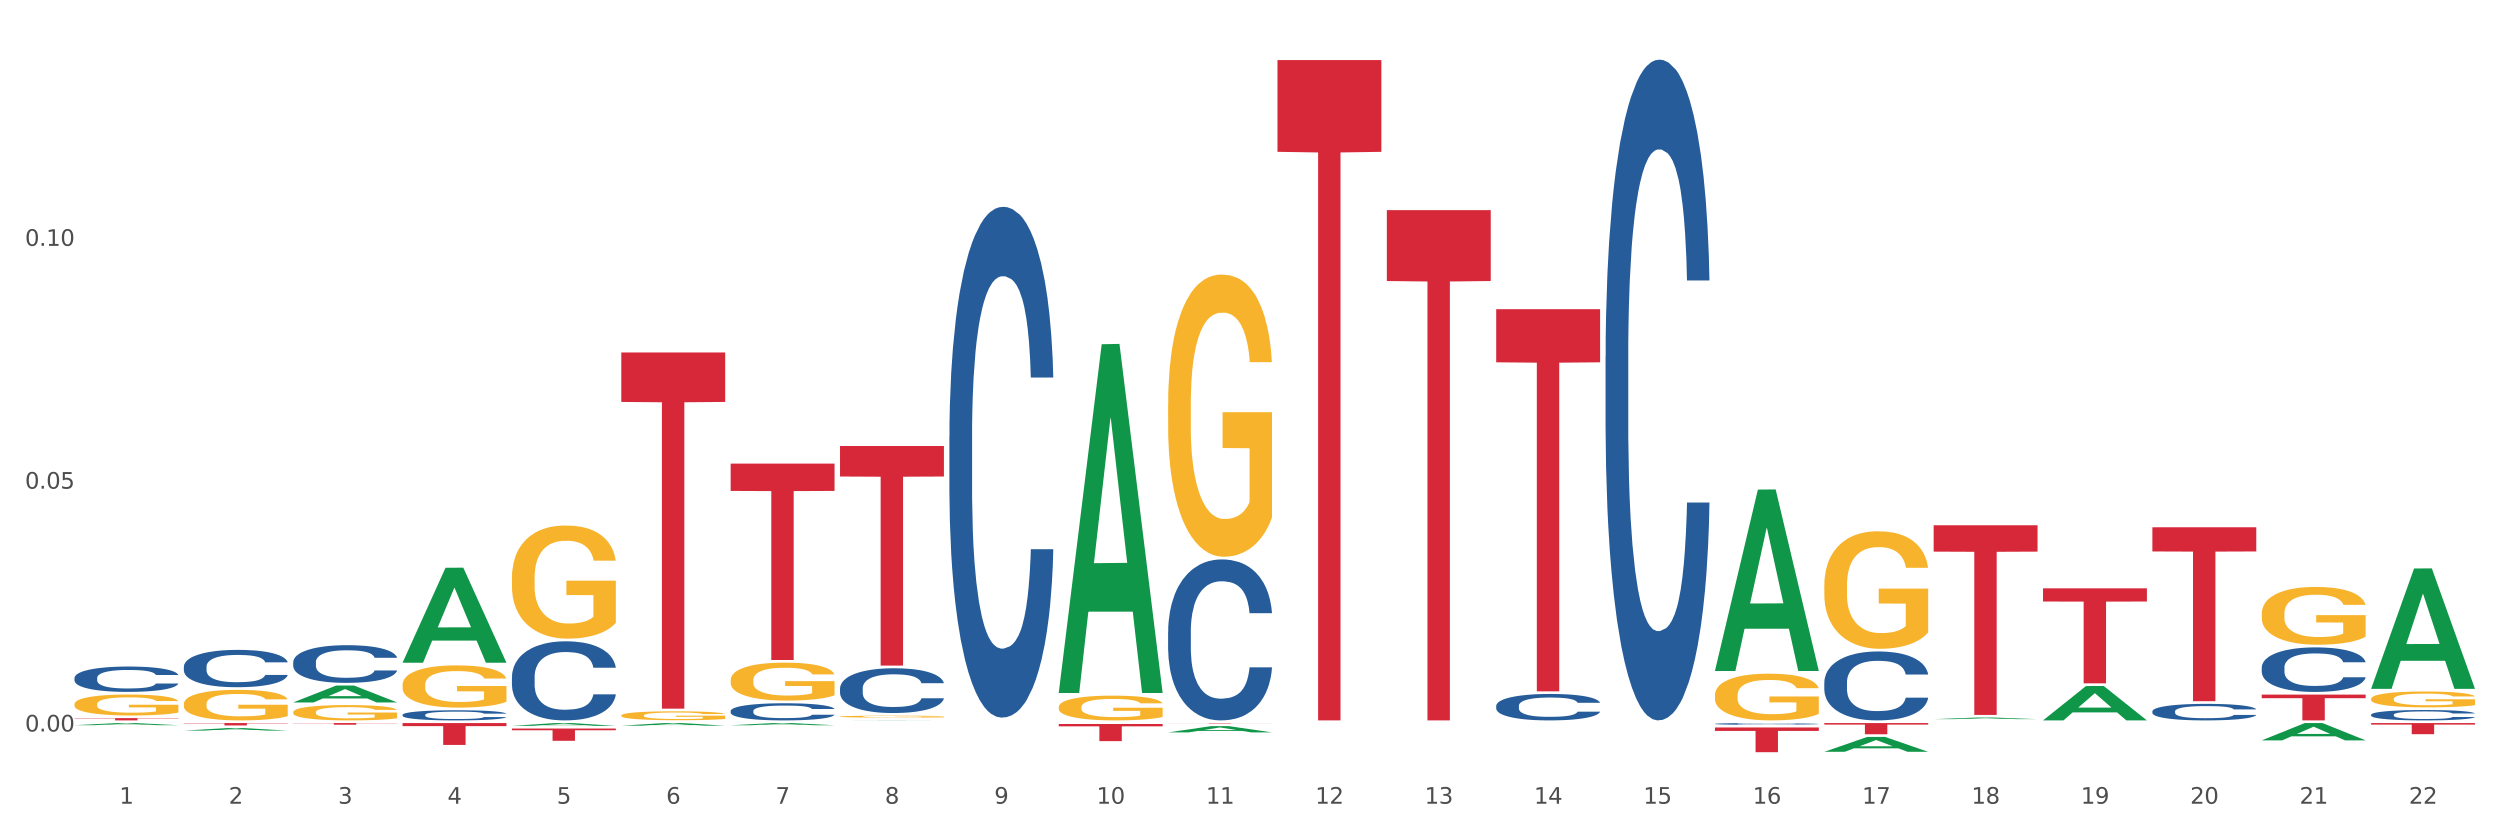
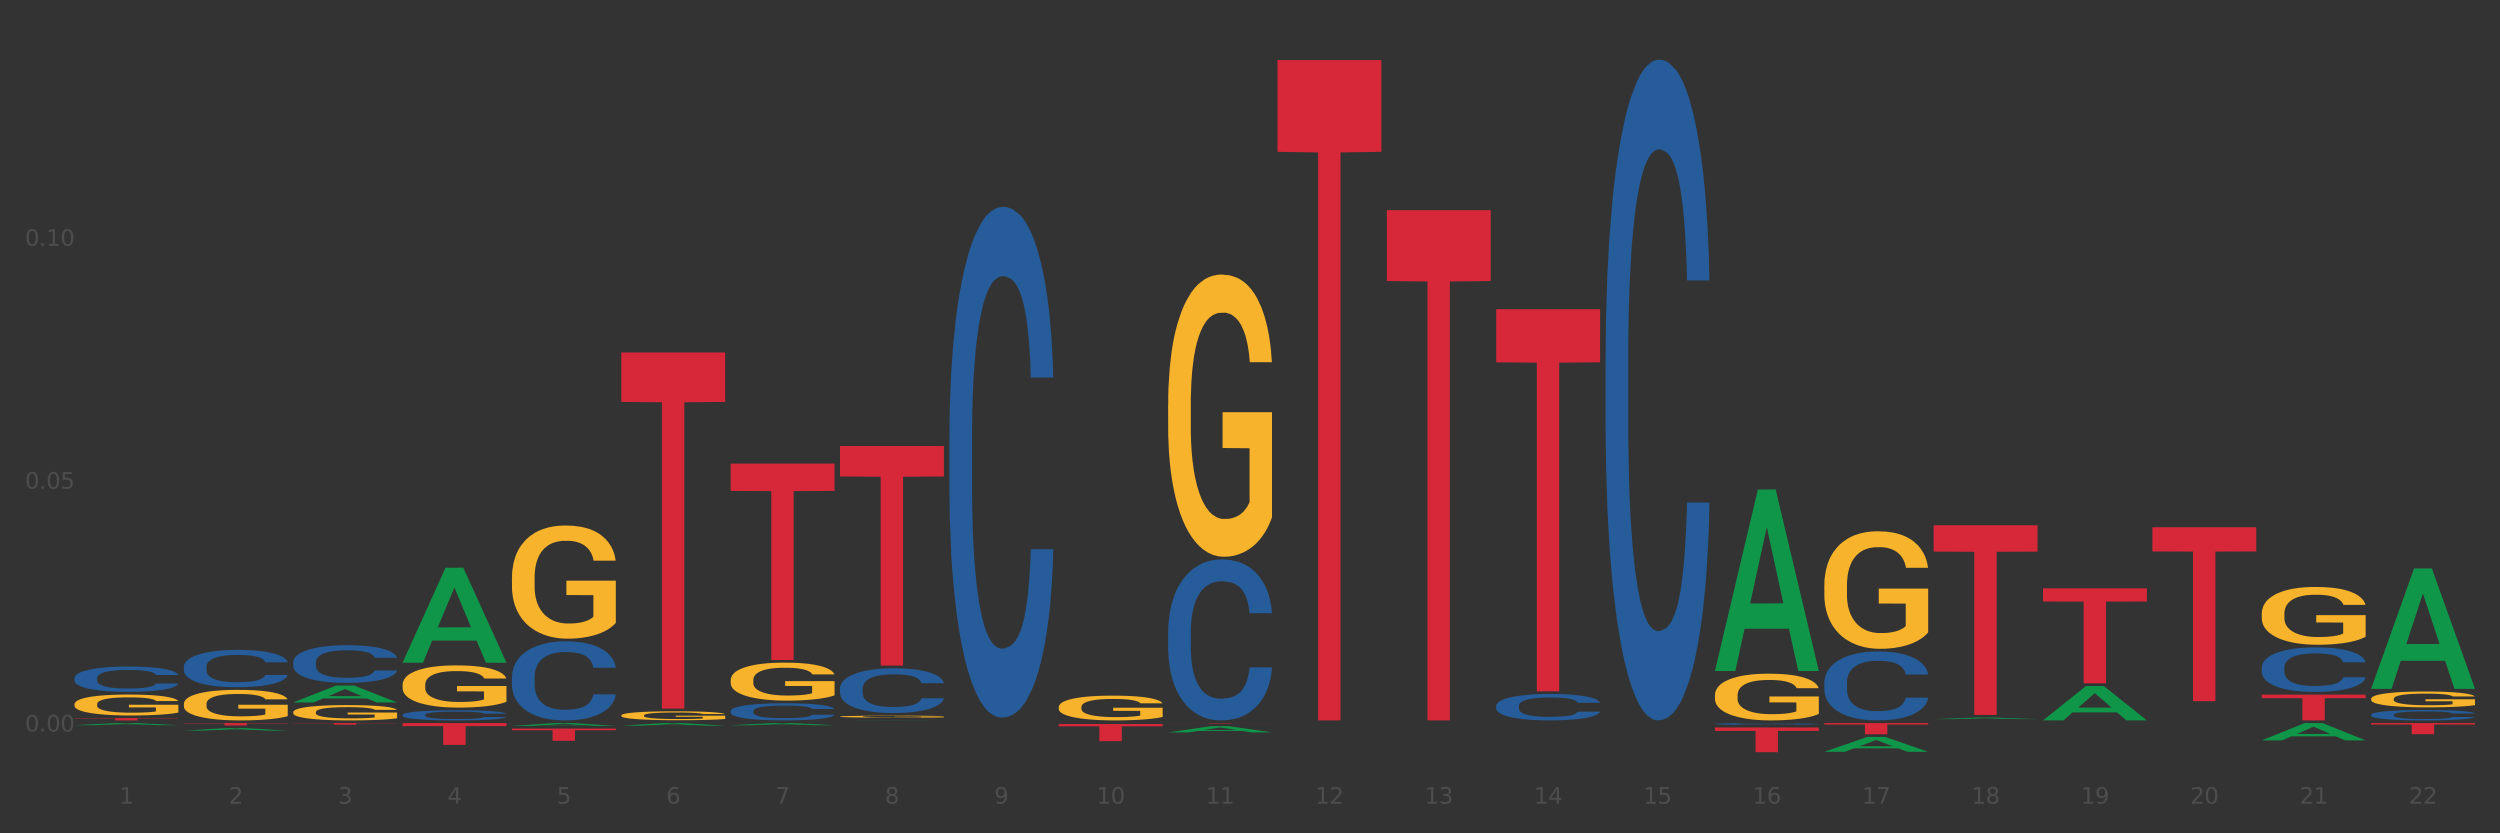
<svg xmlns="http://www.w3.org/2000/svg" xmlns:xlink="http://www.w3.org/1999/xlink" width="1080pt" height="360pt" viewBox="0 0 1080 360" version="1.1">
  <rect x="0" y="0" width="1080" height="360" fill="#333333" stroke="none" />
  <defs>
    <style type="text/css">*{stroke-linejoin: round; stroke-linecap: butt}</style>
  </defs>
  <g id="figure_1">
    <g id="patch_1">
-       <path d="M 0 360  L 1080 360  L 1080 0  L 0 0  z " style="fill: #ffffff; stroke: #ffffff; stroke-linejoin: miter" />
-     </g>
+       </g>
    <g id="axes_1">
      <g id="matplotlib.axis_1">
        <g id="xtick_1">
          <g id="text_1">
            <g style="fill: #4d4d4d" transform="translate(51.562 347.204) scale(0.096 -0.096)">
              <defs>
                <path id="DejaVuSans-31" d="M 794 531  L 1825 531  L 1825 4091  L 703 3866  L 703 4441  L 1819 4666  L 2450 4666  L 2450 531  L 3481 531  L 3481 0  L 794 0  L 794 531  z " transform="scale(0.016)" />
              </defs>
              <use xlink:href="#DejaVuSans-31" />
            </g>
          </g>
        </g>
        <g id="xtick_2">
          <g id="text_2">
            <g style="fill: #4d4d4d" transform="translate(98.807 347.204) scale(0.096 -0.096)">
              <defs>
                <path id="DejaVuSans-32" d="M 1228 531  L 3431 531  L 3431 0  L 469 0  L 469 531  Q 828 903 1448 1529  Q 2069 2156 2228 2338  Q 2531 2678 2651 2914  Q 2772 3150 2772 3378  Q 2772 3750 2511 3984  Q 2250 4219 1831 4219  Q 1534 4219 1204 4116  Q 875 4013 500 3803  L 500 4441  Q 881 4594 1212 4672  Q 1544 4750 1819 4750  Q 2544 4750 2975 4387  Q 3406 4025 3406 3419  Q 3406 3131 3298 2873  Q 3191 2616 2906 2266  Q 2828 2175 2409 1742  Q 1991 1309 1228 531  z " transform="scale(0.016)" />
              </defs>
              <use xlink:href="#DejaVuSans-32" />
            </g>
          </g>
        </g>
        <g id="xtick_3">
          <g id="text_3">
            <g style="fill: #4d4d4d" transform="translate(146.052 347.204) scale(0.096 -0.096)">
              <defs>
                <path id="DejaVuSans-33" d="M 2597 2516  Q 3050 2419 3304 2112  Q 3559 1806 3559 1356  Q 3559 666 3084 287  Q 2609 -91 1734 -91  Q 1441 -91 1130 -33  Q 819 25 488 141  L 488 750  Q 750 597 1062 519  Q 1375 441 1716 441  Q 2309 441 2620 675  Q 2931 909 2931 1356  Q 2931 1769 2642 2001  Q 2353 2234 1838 2234  L 1294 2234  L 1294 2753  L 1863 2753  Q 2328 2753 2575 2939  Q 2822 3125 2822 3475  Q 2822 3834 2567 4026  Q 2313 4219 1838 4219  Q 1578 4219 1281 4162  Q 984 4106 628 3988  L 628 4550  Q 988 4650 1302 4700  Q 1616 4750 1894 4750  Q 2613 4750 3031 4423  Q 3450 4097 3450 3541  Q 3450 3153 3228 2886  Q 3006 2619 2597 2516  z " transform="scale(0.016)" />
              </defs>
              <use xlink:href="#DejaVuSans-33" />
            </g>
          </g>
        </g>
        <g id="xtick_4">
          <g id="text_4">
            <g style="fill: #4d4d4d" transform="translate(193.297 347.204) scale(0.096 -0.096)">
              <defs>
                <path id="DejaVuSans-34" d="M 2419 4116  L 825 1625  L 2419 1625  L 2419 4116  z M 2253 4666  L 3047 4666  L 3047 1625  L 3713 1625  L 3713 1100  L 3047 1100  L 3047 0  L 2419 0  L 2419 1100  L 313 1100  L 313 1709  L 2253 4666  z " transform="scale(0.016)" />
              </defs>
              <use xlink:href="#DejaVuSans-34" />
            </g>
          </g>
        </g>
        <g id="xtick_5">
          <g id="text_5">
            <g style="fill: #4d4d4d" transform="translate(240.542 347.204) scale(0.096 -0.096)">
              <defs>
                <path id="DejaVuSans-35" d="M 691 4666  L 3169 4666  L 3169 4134  L 1269 4134  L 1269 2991  Q 1406 3038 1543 3061  Q 1681 3084 1819 3084  Q 2600 3084 3056 2656  Q 3513 2228 3513 1497  Q 3513 744 3044 326  Q 2575 -91 1722 -91  Q 1428 -91 1123 -41  Q 819 9 494 109  L 494 744  Q 775 591 1075 516  Q 1375 441 1709 441  Q 2250 441 2565 725  Q 2881 1009 2881 1497  Q 2881 1984 2565 2268  Q 2250 2553 1709 2553  Q 1456 2553 1204 2497  Q 953 2441 691 2322  L 691 4666  z " transform="scale(0.016)" />
              </defs>
              <use xlink:href="#DejaVuSans-35" />
            </g>
          </g>
        </g>
        <g id="xtick_6">
          <g id="text_6">
            <g style="fill: #4d4d4d" transform="translate(287.787 347.204) scale(0.096 -0.096)">
              <defs>
                <path id="DejaVuSans-36" d="M 2113 2584  Q 1688 2584 1439 2293  Q 1191 2003 1191 1497  Q 1191 994 1439 701  Q 1688 409 2113 409  Q 2538 409 2786 701  Q 3034 994 3034 1497  Q 3034 2003 2786 2293  Q 2538 2584 2113 2584  z M 3366 4563  L 3366 3988  Q 3128 4100 2886 4159  Q 2644 4219 2406 4219  Q 1781 4219 1451 3797  Q 1122 3375 1075 2522  Q 1259 2794 1537 2939  Q 1816 3084 2150 3084  Q 2853 3084 3261 2657  Q 3669 2231 3669 1497  Q 3669 778 3244 343  Q 2819 -91 2113 -91  Q 1303 -91 875 529  Q 447 1150 447 2328  Q 447 3434 972 4092  Q 1497 4750 2381 4750  Q 2619 4750 2861 4703  Q 3103 4656 3366 4563  z " transform="scale(0.016)" />
              </defs>
              <use xlink:href="#DejaVuSans-36" />
            </g>
          </g>
        </g>
        <g id="xtick_7">
          <g id="text_7">
            <g style="fill: #4d4d4d" transform="translate(335.032 347.204) scale(0.096 -0.096)">
              <defs>
                <path id="DejaVuSans-37" d="M 525 4666  L 3525 4666  L 3525 4397  L 1831 0  L 1172 0  L 2766 4134  L 525 4134  L 525 4666  z " transform="scale(0.016)" />
              </defs>
              <use xlink:href="#DejaVuSans-37" />
            </g>
          </g>
        </g>
        <g id="xtick_8">
          <g id="text_8">
            <g style="fill: #4d4d4d" transform="translate(382.276 347.204) scale(0.096 -0.096)">
              <defs>
                <path id="DejaVuSans-38" d="M 2034 2216  Q 1584 2216 1326 1975  Q 1069 1734 1069 1313  Q 1069 891 1326 650  Q 1584 409 2034 409  Q 2484 409 2743 651  Q 3003 894 3003 1313  Q 3003 1734 2745 1975  Q 2488 2216 2034 2216  z M 1403 2484  Q 997 2584 770 2862  Q 544 3141 544 3541  Q 544 4100 942 4425  Q 1341 4750 2034 4750  Q 2731 4750 3128 4425  Q 3525 4100 3525 3541  Q 3525 3141 3298 2862  Q 3072 2584 2669 2484  Q 3125 2378 3379 2068  Q 3634 1759 3634 1313  Q 3634 634 3220 271  Q 2806 -91 2034 -91  Q 1263 -91 848 271  Q 434 634 434 1313  Q 434 1759 690 2068  Q 947 2378 1403 2484  z M 1172 3481  Q 1172 3119 1398 2916  Q 1625 2713 2034 2713  Q 2441 2713 2670 2916  Q 2900 3119 2900 3481  Q 2900 3844 2670 4047  Q 2441 4250 2034 4250  Q 1625 4250 1398 4047  Q 1172 3844 1172 3481  z " transform="scale(0.016)" />
              </defs>
              <use xlink:href="#DejaVuSans-38" />
            </g>
          </g>
        </g>
        <g id="xtick_9">
          <g id="text_9">
            <g style="fill: #4d4d4d" transform="translate(429.521 347.204) scale(0.096 -0.096)">
              <defs>
                <path id="DejaVuSans-39" d="M 703 97  L 703 672  Q 941 559 1184 500  Q 1428 441 1663 441  Q 2288 441 2617 861  Q 2947 1281 2994 2138  Q 2813 1869 2534 1725  Q 2256 1581 1919 1581  Q 1219 1581 811 2004  Q 403 2428 403 3163  Q 403 3881 828 4315  Q 1253 4750 1959 4750  Q 2769 4750 3195 4129  Q 3622 3509 3622 2328  Q 3622 1225 3098 567  Q 2575 -91 1691 -91  Q 1453 -91 1209 -44  Q 966 3 703 97  z M 1959 2075  Q 2384 2075 2632 2365  Q 2881 2656 2881 3163  Q 2881 3666 2632 3958  Q 2384 4250 1959 4250  Q 1534 4250 1286 3958  Q 1038 3666 1038 3163  Q 1038 2656 1286 2365  Q 1534 2075 1959 2075  z " transform="scale(0.016)" />
              </defs>
              <use xlink:href="#DejaVuSans-39" />
            </g>
          </g>
        </g>
        <g id="xtick_10">
          <g id="text_10">
            <g style="fill: #4d4d4d" transform="translate(473.712 347.204) scale(0.096 -0.096)">
              <defs>
                <path id="DejaVuSans-30" d="M 2034 4250  Q 1547 4250 1301 3770  Q 1056 3291 1056 2328  Q 1056 1369 1301 889  Q 1547 409 2034 409  Q 2525 409 2770 889  Q 3016 1369 3016 2328  Q 3016 3291 2770 3770  Q 2525 4250 2034 4250  z M 2034 4750  Q 2819 4750 3233 4129  Q 3647 3509 3647 2328  Q 3647 1150 3233 529  Q 2819 -91 2034 -91  Q 1250 -91 836 529  Q 422 1150 422 2328  Q 422 3509 836 4129  Q 1250 4750 2034 4750  z " transform="scale(0.016)" />
              </defs>
              <use xlink:href="#DejaVuSans-31" />
              <use xlink:href="#DejaVuSans-30" transform="translate(63.623 0)" />
            </g>
          </g>
        </g>
        <g id="xtick_11">
          <g id="text_11">
            <g style="fill: #4d4d4d" transform="translate(520.957 347.204) scale(0.096 -0.096)">
              <use xlink:href="#DejaVuSans-31" />
              <use xlink:href="#DejaVuSans-31" transform="translate(63.623 0)" />
            </g>
          </g>
        </g>
        <g id="xtick_12">
          <g id="text_12">
            <g style="fill: #4d4d4d" transform="translate(568.202 347.204) scale(0.096 -0.096)">
              <use xlink:href="#DejaVuSans-31" />
              <use xlink:href="#DejaVuSans-32" transform="translate(63.623 0)" />
            </g>
          </g>
        </g>
        <g id="xtick_13">
          <g id="text_13">
            <g style="fill: #4d4d4d" transform="translate(615.447 347.204) scale(0.096 -0.096)">
              <use xlink:href="#DejaVuSans-31" />
              <use xlink:href="#DejaVuSans-33" transform="translate(63.623 0)" />
            </g>
          </g>
        </g>
        <g id="xtick_14">
          <g id="text_14">
            <g style="fill: #4d4d4d" transform="translate(662.692 347.204) scale(0.096 -0.096)">
              <use xlink:href="#DejaVuSans-31" />
              <use xlink:href="#DejaVuSans-34" transform="translate(63.623 0)" />
            </g>
          </g>
        </g>
        <g id="xtick_15">
          <g id="text_15">
            <g style="fill: #4d4d4d" transform="translate(709.937 347.204) scale(0.096 -0.096)">
              <use xlink:href="#DejaVuSans-31" />
              <use xlink:href="#DejaVuSans-35" transform="translate(63.623 0)" />
            </g>
          </g>
        </g>
        <g id="xtick_16">
          <g id="text_16">
            <g style="fill: #4d4d4d" transform="translate(757.181 347.204) scale(0.096 -0.096)">
              <use xlink:href="#DejaVuSans-31" />
              <use xlink:href="#DejaVuSans-36" transform="translate(63.623 0)" />
            </g>
          </g>
        </g>
        <g id="xtick_17">
          <g id="text_17">
            <g style="fill: #4d4d4d" transform="translate(804.426 347.204) scale(0.096 -0.096)">
              <use xlink:href="#DejaVuSans-31" />
              <use xlink:href="#DejaVuSans-37" transform="translate(63.623 0)" />
            </g>
          </g>
        </g>
        <g id="xtick_18">
          <g id="text_18">
            <g style="fill: #4d4d4d" transform="translate(851.671 347.204) scale(0.096 -0.096)">
              <use xlink:href="#DejaVuSans-31" />
              <use xlink:href="#DejaVuSans-38" transform="translate(63.623 0)" />
            </g>
          </g>
        </g>
        <g id="xtick_19">
          <g id="text_19">
            <g style="fill: #4d4d4d" transform="translate(898.916 347.204) scale(0.096 -0.096)">
              <use xlink:href="#DejaVuSans-31" />
              <use xlink:href="#DejaVuSans-39" transform="translate(63.623 0)" />
            </g>
          </g>
        </g>
        <g id="xtick_20">
          <g id="text_20">
            <g style="fill: #4d4d4d" transform="translate(946.161 347.204) scale(0.096 -0.096)">
              <use xlink:href="#DejaVuSans-32" />
              <use xlink:href="#DejaVuSans-30" transform="translate(63.623 0)" />
            </g>
          </g>
        </g>
        <g id="xtick_21">
          <g id="text_21">
            <g style="fill: #4d4d4d" transform="translate(993.406 347.204) scale(0.096 -0.096)">
              <use xlink:href="#DejaVuSans-32" />
              <use xlink:href="#DejaVuSans-31" transform="translate(63.623 0)" />
            </g>
          </g>
        </g>
        <g id="xtick_22">
          <g id="text_22">
            <g style="fill: #4d4d4d" transform="translate(1040.651 347.204) scale(0.096 -0.096)">
              <use xlink:href="#DejaVuSans-32" />
              <use xlink:href="#DejaVuSans-32" transform="translate(63.623 0)" />
            </g>
          </g>
        </g>
        <g id="xtick_23" />
        <g id="xtick_24" />
        <g id="xtick_25" />
        <g id="xtick_26" />
        <g id="xtick_27" />
        <g id="xtick_28" />
        <g id="xtick_29" />
        <g id="xtick_30" />
        <g id="xtick_31" />
        <g id="xtick_32" />
        <g id="xtick_33" />
        <g id="xtick_34" />
        <g id="xtick_35" />
        <g id="xtick_36" />
        <g id="xtick_37" />
        <g id="xtick_38" />
        <g id="xtick_39" />
        <g id="xtick_40" />
        <g id="xtick_41" />
        <g id="xtick_42" />
        <g id="xtick_43" />
      </g>
      <g id="matplotlib.axis_2">
        <g id="ytick_1">
          <g id="text_23">
            <g style="fill: #4d4d4d" transform="translate(10.8 316.008) scale(0.096 -0.096)">
              <defs>
                <path id="DejaVuSans-2e" d="M 684 794  L 1344 794  L 1344 0  L 684 0  L 684 794  z " transform="scale(0.016)" />
              </defs>
              <use xlink:href="#DejaVuSans-30" />
              <use xlink:href="#DejaVuSans-2e" transform="translate(63.623 0)" />
              <use xlink:href="#DejaVuSans-30" transform="translate(95.41 0)" />
              <use xlink:href="#DejaVuSans-30" transform="translate(159.033 0)" />
            </g>
          </g>
        </g>
        <g id="ytick_2">
          <g id="text_24">
            <g style="fill: #4d4d4d" transform="translate(10.8 211.107) scale(0.096 -0.096)">
              <use xlink:href="#DejaVuSans-30" />
              <use xlink:href="#DejaVuSans-2e" transform="translate(63.623 0)" />
              <use xlink:href="#DejaVuSans-30" transform="translate(95.41 0)" />
              <use xlink:href="#DejaVuSans-35" transform="translate(159.033 0)" />
            </g>
          </g>
        </g>
        <g id="ytick_3">
          <g id="text_25">
            <g style="fill: #4d4d4d" transform="translate(10.8 106.206) scale(0.096 -0.096)">
              <use xlink:href="#DejaVuSans-30" />
              <use xlink:href="#DejaVuSans-2e" transform="translate(63.623 0)" />
              <use xlink:href="#DejaVuSans-31" transform="translate(95.41 0)" />
              <use xlink:href="#DejaVuSans-30" transform="translate(159.033 0)" />
            </g>
          </g>
        </g>
        <g id="ytick_4" />
        <g id="ytick_5" />
        <g id="ytick_6" />
      </g>
      <g id="PolyCollection_1">
        <path d="M 504.624 174.94  L 504.677 174.829  L 504.677 170.82  L 504.783 167.368  L 505.313 159.017  L 506.107 152.114  L 506.69 148.439  L 507.273 145.433  L 507.962 142.426  L 508.81 139.308  L 510.347 134.743  L 511.301 132.405  L 512.466 129.955  L 514.586 126.392  L 516.123 124.387  L 517.712 122.717  L 520.309 120.713  L 522.005 119.822  L 523.806 119.154  L 525.979 118.709  L 527.621 118.597  L 531.225 118.931  L 534.298 119.933  L 535.782 120.713  L 537.69 122.049  L 538.696 122.94  L 540.339 124.722  L 542.035 127.06  L 543.201 129.064  L 544.949 132.85  L 546.274 136.636  L 547.493 141.313  L 548.129 144.542  L 548.606 147.548  L 549.029 151  L 549.453 156.456  L 539.915 156.456  L 539.544 152.559  L 538.961 148.884  L 538.114 145.321  L 537.372 143.094  L 536.1 140.31  L 534.934 138.529  L 533.715 137.193  L 532.232 136.079  L 531.066 135.522  L 529.423 135.077  L 526.191 135.188  L 524.018 136.079  L 522.534 137.193  L 521.581 138.195  L 520.733 139.308  L 519.779 140.867  L 518.666 143.206  L 517.871 145.321  L 517.076 147.994  L 516.441 150.666  L 515.858 153.784  L 515.381 157.124  L 515.01 160.576  L 514.692 164.807  L 514.427 171.822  L 514.427 187.077  L 514.533 190.529  L 514.798 195.095  L 515.116 198.546  L 515.646 202.666  L 516.123 205.45  L 517.023 209.459  L 518.03 212.799  L 518.825 214.915  L 519.62 216.696  L 520.998 219.146  L 522.534 221.15  L 523.859 222.375  L 525.661 223.489  L 526.88 223.934  L 527.939 224.157  L 530.536 224.157  L 532.391 223.823  L 534.457 223.043  L 536.047 222.041  L 537.372 220.816  L 538.855 218.812  L 539.809 216.919  L 539.809 193.647  L 528.151 193.536  L 528.151 178.058  L 549.506 178.058  L 549.506 223.489  L 548.606 225.827  L 547.599 227.943  L 546.539 229.836  L 544.949 232.174  L 543.042 234.401  L 541.346 235.96  L 539.544 237.296  L 537.425 238.521  L 534.669 239.634  L 532.973 240.08  L 530.854 240.414  L 528.363 240.525  L 526.191 240.302  L 524.071 239.746  L 521.846 238.744  L 519.673 237.296  L 518.03 235.848  L 516.388 234.067  L 514.639 231.729  L 513.261 229.502  L 512.201 227.497  L 511.036 224.936  L 509.764 221.596  L 508.81 218.589  L 507.962 215.472  L 507.061 211.463  L 506.425 208.011  L 505.79 203.668  L 505.419 200.439  L 504.995 195.429  L 504.677 188.414  L 504.624 174.94  z " clip-path="url(#p8949e878a4)" style="fill: #f7b32b" />
        <path d="M 457.379 305.459  L 457.432 305.449  L 457.432 305.097  L 457.538 304.794  L 458.068 304.061  L 458.863 303.455  L 459.445 303.133  L 460.028 302.869  L 460.717 302.605  L 461.565 302.331  L 463.102 301.931  L 464.056 301.726  L 465.221 301.511  L 467.341 301.198  L 468.878 301.022  L 470.467 300.875  L 473.064 300.7  L 474.76 300.621  L 476.561 300.563  L 478.734 300.524  L 480.377 300.514  L 483.98 300.543  L 487.053 300.631  L 488.537 300.7  L 490.445 300.817  L 491.452 300.895  L 493.094 301.051  L 494.79 301.257  L 495.956 301.432  L 497.704 301.765  L 499.029 302.097  L 500.248 302.507  L 500.884 302.791  L 501.361 303.055  L 501.785 303.358  L 502.209 303.836  L 492.67 303.836  L 492.299 303.494  L 491.716 303.172  L 490.869 302.859  L 490.127 302.664  L 488.855 302.419  L 487.689 302.263  L 486.47 302.146  L 484.987 302.048  L 483.821 301.999  L 482.178 301.96  L 478.946 301.97  L 476.773 302.048  L 475.29 302.146  L 474.336 302.234  L 473.488 302.331  L 472.534 302.468  L 471.421 302.674  L 470.626 302.859  L 469.832 303.094  L 469.196 303.328  L 468.613 303.602  L 468.136 303.895  L 467.765 304.198  L 467.447 304.569  L 467.182 305.185  L 467.182 306.524  L 467.288 306.827  L 467.553 307.227  L 467.871 307.53  L 468.401 307.892  L 468.878 308.136  L 469.779 308.488  L 470.785 308.781  L 471.58 308.967  L 472.375 309.123  L 473.753 309.338  L 475.29 309.514  L 476.614 309.622  L 478.416 309.719  L 479.635 309.758  L 480.695 309.778  L 483.291 309.778  L 485.146 309.749  L 487.212 309.68  L 488.802 309.592  L 490.127 309.485  L 491.61 309.309  L 492.564 309.143  L 492.564 307.1  L 480.906 307.091  L 480.906 305.732  L 502.262 305.732  L 502.262 309.719  L 501.361 309.925  L 500.354 310.11  L 499.294 310.276  L 497.704 310.482  L 495.797 310.677  L 494.101 310.814  L 492.299 310.931  L 490.18 311.039  L 487.424 311.136  L 485.729 311.175  L 483.609 311.205  L 481.118 311.214  L 478.946 311.195  L 476.826 311.146  L 474.601 311.058  L 472.428 310.931  L 470.785 310.804  L 469.143 310.648  L 467.394 310.442  L 466.016 310.247  L 464.956 310.071  L 463.791 309.846  L 462.519 309.553  L 461.565 309.289  L 460.717 309.016  L 459.816 308.664  L 459.181 308.361  L 458.545 307.98  L 458.174 307.696  L 457.75 307.257  L 457.432 306.641  L 457.379 305.459  z " clip-path="url(#p8949e878a4)" style="fill: #f7b32b" />
        <path d="M 788.093 252.975  L 788.146 252.929  L 788.146 251.259  L 788.252 249.822  L 788.782 246.344  L 789.577 243.47  L 790.16 241.939  L 790.743 240.688  L 791.431 239.436  L 792.279 238.137  L 793.816 236.236  L 794.77 235.262  L 795.936 234.242  L 798.055 232.759  L 799.592 231.924  L 801.182 231.228  L 803.778 230.394  L 805.474 230.023  L 807.275 229.745  L 809.448 229.559  L 811.091 229.513  L 814.694 229.652  L 817.767 230.069  L 819.251 230.394  L 821.159 230.95  L 822.166 231.321  L 823.808 232.063  L 825.504 233.037  L 826.67 233.871  L 828.418 235.448  L 829.743 237.024  L 830.962 238.972  L 831.598 240.317  L 832.075 241.569  L 832.499 243.006  L 832.923 245.278  L 823.384 245.278  L 823.013 243.655  L 822.431 242.125  L 821.583 240.641  L 820.841 239.714  L 819.569 238.555  L 818.403 237.813  L 817.185 237.256  L 815.701 236.793  L 814.535 236.561  L 812.892 236.375  L 809.66 236.422  L 807.487 236.793  L 806.004 237.256  L 805.05 237.674  L 804.202 238.137  L 803.248 238.786  L 802.135 239.76  L 801.341 240.641  L 800.546 241.754  L 799.91 242.867  L 799.327 244.165  L 798.85 245.556  L 798.479 246.994  L 798.161 248.756  L 797.896 251.677  L 797.896 258.029  L 798.002 259.467  L 798.267 261.368  L 798.585 262.805  L 799.115 264.521  L 799.592 265.68  L 800.493 267.349  L 801.499 268.74  L 802.294 269.621  L 803.089 270.363  L 804.467 271.383  L 806.004 272.218  L 807.328 272.728  L 809.13 273.192  L 810.349 273.377  L 811.409 273.47  L 814.005 273.47  L 815.86 273.331  L 817.926 273.006  L 819.516 272.589  L 820.841 272.079  L 822.325 271.244  L 823.278 270.456  L 823.278 260.765  L 811.621 260.719  L 811.621 254.273  L 832.976 254.273  L 832.976 273.192  L 832.075 274.165  L 831.068 275.046  L 830.008 275.835  L 828.418 276.808  L 826.511 277.736  L 824.815 278.385  L 823.013 278.941  L 820.894 279.451  L 818.138 279.915  L 816.443 280.101  L 814.323 280.24  L 811.833 280.286  L 809.66 280.193  L 807.54 279.961  L 805.315 279.544  L 803.142 278.941  L 801.499 278.339  L 799.857 277.597  L 798.108 276.623  L 796.73 275.696  L 795.671 274.861  L 794.505 273.794  L 793.233 272.403  L 792.279 271.151  L 791.431 269.853  L 790.531 268.184  L 789.895 266.746  L 789.259 264.938  L 788.888 263.593  L 788.464 261.507  L 788.146 258.586  L 788.093 252.975  z " clip-path="url(#p8949e878a4)" style="fill: #f7b32b" />
        <path d="M 740.848 300.359  L 740.901 300.34  L 740.901 299.677  L 741.007 299.105  L 741.537 297.723  L 742.332 296.58  L 742.915 295.972  L 743.498 295.474  L 744.186 294.977  L 745.034 294.461  L 746.571 293.705  L 747.525 293.318  L 748.691 292.912  L 750.81 292.323  L 752.347 291.991  L 753.937 291.714  L 756.533 291.383  L 758.229 291.235  L 760.031 291.125  L 762.203 291.051  L 763.846 291.032  L 767.449 291.088  L 770.523 291.254  L 772.006 291.383  L 773.914 291.604  L 774.921 291.751  L 776.563 292.046  L 778.259 292.433  L 779.425 292.765  L 781.174 293.392  L 782.498 294.018  L 783.717 294.792  L 784.353 295.327  L 784.83 295.825  L 785.254 296.396  L 785.678 297.299  L 776.14 297.299  L 775.769 296.654  L 775.186 296.046  L 774.338 295.456  L 773.596 295.087  L 772.324 294.627  L 771.158 294.332  L 769.94 294.11  L 768.456 293.926  L 767.29 293.834  L 765.647 293.76  L 762.415 293.779  L 760.243 293.926  L 758.759 294.11  L 757.805 294.276  L 756.957 294.461  L 756.003 294.719  L 754.891 295.106  L 754.096 295.456  L 753.301 295.898  L 752.665 296.341  L 752.082 296.857  L 751.605 297.41  L 751.234 297.981  L 750.916 298.681  L 750.651 299.843  L 750.651 302.368  L 750.757 302.939  L 751.022 303.695  L 751.34 304.266  L 751.87 304.948  L 752.347 305.409  L 753.248 306.072  L 754.255 306.625  L 755.049 306.975  L 755.844 307.27  L 757.222 307.676  L 758.759 308.007  L 760.084 308.21  L 761.885 308.395  L 763.104 308.468  L 764.164 308.505  L 766.76 308.505  L 768.615 308.45  L 770.682 308.321  L 772.271 308.155  L 773.596 307.952  L 775.08 307.62  L 776.034 307.307  L 776.034 303.455  L 764.376 303.437  L 764.376 300.875  L 785.731 300.875  L 785.731 308.395  L 784.83 308.782  L 783.823 309.132  L 782.763 309.445  L 781.174 309.832  L 779.266 310.201  L 777.57 310.459  L 775.769 310.68  L 773.649 310.883  L 770.894 311.067  L 769.198 311.141  L 767.078 311.196  L 764.588 311.214  L 762.415 311.178  L 760.295 311.085  L 758.07 310.92  L 755.897 310.68  L 754.255 310.44  L 752.612 310.145  L 750.863 309.758  L 749.486 309.39  L 748.426 309.058  L 747.26 308.634  L 745.988 308.081  L 745.034 307.584  L 744.186 307.067  L 743.286 306.404  L 742.65 305.833  L 742.014 305.114  L 741.643 304.579  L 741.219 303.75  L 740.901 302.589  L 740.848 300.359  z " clip-path="url(#p8949e878a4)" style="fill: #f7b32b" />
        <path d="M 977.072 265.1  L 977.125 265.077  L 977.125 264.256  L 977.231 263.549  L 977.761 261.839  L 978.556 260.426  L 979.139 259.673  L 979.722 259.058  L 980.411 258.442  L 981.259 257.804  L 982.795 256.869  L 983.749 256.39  L 984.915 255.888  L 987.035 255.159  L 988.571 254.748  L 990.161 254.406  L 992.758 253.996  L 994.453 253.814  L 996.255 253.677  L 998.428 253.586  L 1000.07 253.563  L 1003.674 253.631  L 1006.747 253.836  L 1008.231 253.996  L 1010.138 254.27  L 1011.145 254.452  L 1012.788 254.817  L 1014.484 255.296  L 1015.649 255.706  L 1017.398 256.481  L 1018.723 257.256  L 1019.942 258.214  L 1020.577 258.875  L 1021.054 259.491  L 1021.478 260.198  L 1021.902 261.315  L 1012.364 261.315  L 1011.993 260.517  L 1011.41 259.764  L 1010.562 259.035  L 1009.82 258.579  L 1008.549 258.009  L 1007.383 257.644  L 1006.164 257.37  L 1004.68 257.142  L 1003.515 257.028  L 1001.872 256.937  L 998.639 256.96  L 996.467 257.142  L 994.983 257.37  L 994.029 257.576  L 993.181 257.804  L 992.228 258.123  L 991.115 258.602  L 990.32 259.035  L 989.525 259.582  L 988.889 260.129  L 988.306 260.768  L 987.829 261.452  L 987.459 262.159  L 987.141 263.025  L 986.876 264.461  L 986.876 267.585  L 986.982 268.292  L 987.247 269.227  L 987.565 269.933  L 988.094 270.777  L 988.571 271.347  L 989.472 272.168  L 990.479 272.852  L 991.274 273.285  L 992.069 273.65  L 993.446 274.152  L 994.983 274.562  L 996.308 274.813  L 998.11 275.041  L 999.328 275.132  L 1000.388 275.178  L 1002.985 275.178  L 1004.839 275.109  L 1006.906 274.95  L 1008.496 274.744  L 1009.82 274.494  L 1011.304 274.083  L 1012.258 273.696  L 1012.258 268.93  L 1000.6 268.907  L 1000.6 265.738  L 1021.955 265.738  L 1021.955 275.041  L 1021.054 275.52  L 1020.047 275.953  L 1018.988 276.34  L 1017.398 276.819  L 1015.49 277.275  L 1013.795 277.594  L 1011.993 277.868  L 1009.873 278.119  L 1007.118 278.347  L 1005.422 278.438  L 1003.303 278.506  L 1000.812 278.529  L 998.639 278.484  L 996.52 278.37  L 994.294 278.164  L 992.122 277.868  L 990.479 277.572  L 988.836 277.207  L 987.088 276.728  L 985.71 276.272  L 984.65 275.862  L 983.484 275.337  L 982.213 274.653  L 981.259 274.038  L 980.411 273.399  L 979.51 272.578  L 978.874 271.872  L 978.238 270.982  L 977.867 270.321  L 977.443 269.295  L 977.125 267.859  L 977.072 265.1  z " clip-path="url(#p8949e878a4)" style="fill: #f7b32b" />
        <path d="M 1024.317 301.897  L 1024.37 301.891  L 1024.37 301.666  L 1024.476 301.472  L 1025.006 301.003  L 1025.801 300.615  L 1026.384 300.409  L 1026.967 300.24  L 1027.656 300.072  L 1028.504 299.897  L 1030.04 299.64  L 1030.994 299.509  L 1032.16 299.371  L 1034.28 299.171  L 1035.816 299.059  L 1037.406 298.965  L 1040.002 298.852  L 1041.698 298.802  L 1043.5 298.765  L 1045.672 298.74  L 1047.315 298.734  L 1050.918 298.752  L 1053.992 298.809  L 1055.476 298.852  L 1057.383 298.927  L 1058.39 298.977  L 1060.033 299.078  L 1061.728 299.209  L 1062.894 299.321  L 1064.643 299.534  L 1065.968 299.746  L 1067.186 300.009  L 1067.822 300.19  L 1068.299 300.359  L 1068.723 300.553  L 1069.147 300.859  L 1059.609 300.859  L 1059.238 300.64  L 1058.655 300.434  L 1057.807 300.234  L 1057.065 300.109  L 1055.793 299.953  L 1054.628 299.853  L 1053.409 299.778  L 1051.925 299.715  L 1050.759 299.684  L 1049.117 299.659  L 1045.884 299.665  L 1043.712 299.715  L 1042.228 299.778  L 1041.274 299.834  L 1040.426 299.897  L 1039.473 299.984  L 1038.36 300.115  L 1037.565 300.234  L 1036.77 300.384  L 1036.134 300.534  L 1035.551 300.709  L 1035.074 300.897  L 1034.703 301.091  L 1034.385 301.328  L 1034.121 301.722  L 1034.121 302.579  L 1034.227 302.772  L 1034.491 303.029  L 1034.809 303.223  L 1035.339 303.454  L 1035.816 303.61  L 1036.717 303.835  L 1037.724 304.023  L 1038.519 304.142  L 1039.314 304.242  L 1040.691 304.379  L 1042.228 304.492  L 1043.553 304.56  L 1045.354 304.623  L 1046.573 304.648  L 1047.633 304.66  L 1050.23 304.66  L 1052.084 304.642  L 1054.151 304.598  L 1055.741 304.542  L 1057.065 304.473  L 1058.549 304.36  L 1059.503 304.254  L 1059.503 302.947  L 1047.845 302.941  L 1047.845 302.072  L 1069.2 302.072  L 1069.2 304.623  L 1068.299 304.754  L 1067.292 304.873  L 1066.233 304.979  L 1064.643 305.111  L 1062.735 305.236  L 1061.04 305.323  L 1059.238 305.398  L 1057.118 305.467  L 1054.363 305.529  L 1052.667 305.554  L 1050.547 305.573  L 1048.057 305.579  L 1045.884 305.567  L 1043.765 305.536  L 1041.539 305.479  L 1039.367 305.398  L 1037.724 305.317  L 1036.081 305.217  L 1034.333 305.086  L 1032.955 304.961  L 1031.895 304.848  L 1030.729 304.704  L 1029.457 304.517  L 1028.504 304.348  L 1027.656 304.173  L 1026.755 303.948  L 1026.119 303.754  L 1025.483 303.51  L 1025.112 303.329  L 1024.688 303.047  L 1024.37 302.654  L 1024.317 301.897  z " clip-path="url(#p8949e878a4)" style="fill: #f7b32b" />
        <path d="M 221.154 313.58  L 221.201 313.578  L 239.709 312.362  L 247.39 312.361  L 266.037 313.582  L 257.153 313.582  L 253.128 313.298  L 234.018 313.298  L 233.879 313.302  L 229.992 313.582  L 221.154 313.582  L 221.154 313.58  L 236.424 313.128  L 250.722 313.127  L 243.642 312.621  L 243.55 312.619  L 243.457 312.622  L 236.378 313.127  L 236.424 313.128  L 221.154 313.58  z " clip-path="url(#p8949e878a4)" style="fill: #109648" />
        <path d="M 268.399 313.489  L 268.446 313.488  L 286.954 312.362  L 294.635 312.361  L 313.282 313.491  L 304.398 313.491  L 300.372 313.228  L 281.263 313.228  L 281.124 313.232  L 277.237 313.491  L 268.399 313.491  L 268.399 313.489  L 283.669 313.071  L 297.966 313.07  L 290.887 312.602  L 290.794 312.6  L 290.702 312.603  L 283.622 313.07  L 283.669 313.071  L 268.399 313.489  z " clip-path="url(#p8949e878a4)" style="fill: #109648" />
-         <path d="M 457.379 299.084  L 457.425 298.943  L 475.933 148.702  L 483.614 148.561  L 502.262 299.367  L 493.378 299.367  L 489.352 264.25  L 470.242 264.25  L 470.103 264.816  L 466.217 299.367  L 457.379 299.367  L 457.379 299.084  L 472.648 243.293  L 486.946 243.151  L 479.866 180.704  L 479.774 180.421  L 479.681 180.846  L 472.602 243.151  L 472.648 243.293  L 457.379 299.084  z " clip-path="url(#p8949e878a4)" style="fill: #109648" />
        <path d="M 504.624 316.394  L 504.67 316.392  L 523.178 313.691  L 530.859 313.688  L 549.506 316.399  L 540.622 316.399  L 536.597 315.768  L 517.487 315.768  L 517.348 315.778  L 513.461 316.399  L 504.624 316.399  L 504.624 316.394  L 519.893 315.391  L 534.191 315.389  L 527.111 314.266  L 527.019 314.261  L 526.926 314.269  L 519.847 315.389  L 519.893 315.391  L 504.624 316.394  z " clip-path="url(#p8949e878a4)" style="fill: #109648" />
        <path d="M 362.889 311.214  L 362.935 311.214  L 381.444 311.163  L 389.125 311.163  L 407.772 311.214  L 398.888 311.214  L 394.862 311.202  L 375.752 311.202  L 375.614 311.203  L 371.727 311.214  L 362.889 311.214  L 362.889 311.214  L 378.158 311.195  L 392.456 311.195  L 385.377 311.174  L 385.284 311.174  L 385.192 311.174  L 378.112 311.195  L 378.158 311.195  L 362.889 311.214  z " clip-path="url(#p8949e878a4)" style="fill: #109648" />
        <path d="M 315.644 313.301  L 315.691 313.3  L 334.199 312.362  L 341.88 312.361  L 360.527 313.303  L 351.643 313.303  L 347.617 313.083  L 328.508 313.083  L 328.369 313.087  L 324.482 313.303  L 315.644 313.303  L 315.644 313.301  L 330.914 312.952  L 345.211 312.952  L 338.132 312.562  L 338.039 312.56  L 337.947 312.562  L 330.867 312.952  L 330.914 312.952  L 315.644 313.301  z " clip-path="url(#p8949e878a4)" style="fill: #109648" />
        <path d="M 882.583 311.187  L 882.629 311.173  L 901.137 296.369  L 908.818 296.355  L 927.465 311.214  L 918.581 311.214  L 914.556 307.754  L 895.446 307.754  L 895.307 307.81  L 891.42 311.214  L 882.583 311.214  L 882.583 311.187  L 897.852 305.689  L 912.15 305.675  L 905.07 299.523  L 904.978 299.495  L 904.885 299.537  L 897.806 305.675  L 897.852 305.689  L 882.583 311.187  z " clip-path="url(#p8949e878a4)" style="fill: #109648" />
        <path d="M 835.338 310.672  L 835.384 310.671  L 853.892 309.986  L 861.573 309.985  L 880.221 310.673  L 871.337 310.673  L 867.311 310.513  L 848.201 310.513  L 848.062 310.516  L 844.176 310.673  L 835.338 310.673  L 835.338 310.672  L 850.607 310.417  L 864.905 310.417  L 857.825 310.132  L 857.733 310.131  L 857.64 310.132  L 850.561 310.417  L 850.607 310.417  L 835.338 310.672  z " clip-path="url(#p8949e878a4)" style="fill: #109648" />
        <path d="M 788.093 324.775  L 788.139 324.769  L 806.648 318.346  L 814.329 318.34  L 832.976 324.788  L 824.092 324.788  L 820.066 323.286  L 800.956 323.286  L 800.817 323.31  L 796.931 324.788  L 788.093 324.788  L 788.093 324.775  L 803.362 322.39  L 817.66 322.384  L 810.581 319.714  L 810.488 319.702  L 810.395 319.72  L 803.316 322.384  L 803.362 322.39  L 788.093 324.775  z " clip-path="url(#p8949e878a4)" style="fill: #109648" />
        <path d="M 740.848 289.739  L 740.894 289.665  L 759.403 211.505  L 767.084 211.431  L 785.731 289.886  L 776.847 289.886  L 772.821 271.617  L 753.711 271.617  L 753.573 271.911  L 749.686 289.886  L 740.848 289.886  L 740.848 289.739  L 756.117 260.714  L 770.415 260.64  L 763.336 228.153  L 763.243 228.006  L 763.151 228.227  L 756.071 260.64  L 756.117 260.714  L 740.848 289.739  z " clip-path="url(#p8949e878a4)" style="fill: #109648" />
        <path d="M 977.072 319.831  L 977.119 319.824  L 995.627 312.368  L 1003.308 312.361  L 1021.955 319.845  L 1013.071 319.845  L 1009.046 318.102  L 989.936 318.102  L 989.797 318.13  L 985.91 319.845  L 977.072 319.845  L 977.072 319.831  L 992.342 317.062  L 1006.64 317.055  L 999.56 313.956  L 999.468 313.942  L 999.375 313.963  L 992.296 317.055  L 992.342 317.062  L 977.072 319.831  z " clip-path="url(#p8949e878a4)" style="fill: #109648" />
        <path d="M 1024.317 297.489  L 1024.364 297.441  L 1042.872 245.587  L 1050.553 245.538  L 1069.2 297.587  L 1060.316 297.587  L 1056.29 285.467  L 1037.181 285.467  L 1037.042 285.662  L 1033.155 297.587  L 1024.317 297.587  L 1024.317 297.489  L 1039.587 278.234  L 1053.884 278.185  L 1046.805 256.632  L 1046.712 256.535  L 1046.62 256.681  L 1039.54 278.185  L 1039.587 278.234  L 1024.317 297.489  z " clip-path="url(#p8949e878a4)" style="fill: #109648" />
        <path d="M 315.644 293.836  L 315.697 293.821  L 315.697 293.282  L 315.803 292.817  L 316.333 291.694  L 317.128 290.765  L 317.711 290.271  L 318.294 289.867  L 318.983 289.462  L 319.83 289.043  L 321.367 288.429  L 322.321 288.114  L 323.487 287.785  L 325.606 287.305  L 327.143 287.036  L 328.733 286.811  L 331.329 286.541  L 333.025 286.422  L 334.827 286.332  L 336.999 286.272  L 338.642 286.257  L 342.245 286.302  L 345.319 286.437  L 346.802 286.541  L 348.71 286.721  L 349.717 286.841  L 351.36 287.081  L 353.055 287.395  L 354.221 287.665  L 355.97 288.174  L 357.294 288.683  L 358.513 289.312  L 359.149 289.747  L 359.626 290.151  L 360.05 290.616  L 360.474 291.349  L 350.936 291.349  L 350.565 290.825  L 349.982 290.331  L 349.134 289.852  L 348.392 289.552  L 347.12 289.178  L 345.955 288.938  L 344.736 288.758  L 343.252 288.608  L 342.086 288.534  L 340.444 288.474  L 337.211 288.489  L 335.039 288.608  L 333.555 288.758  L 332.601 288.893  L 331.753 289.043  L 330.799 289.253  L 329.687 289.567  L 328.892 289.852  L 328.097 290.211  L 327.461 290.571  L 326.878 290.99  L 326.401 291.439  L 326.03 291.904  L 325.712 292.473  L 325.447 293.417  L 325.447 295.469  L 325.553 295.933  L 325.818 296.547  L 326.136 297.011  L 326.666 297.566  L 327.143 297.94  L 328.044 298.479  L 329.051 298.929  L 329.846 299.213  L 330.64 299.453  L 332.018 299.782  L 333.555 300.052  L 334.88 300.217  L 336.681 300.367  L 337.9 300.426  L 338.96 300.456  L 341.556 300.456  L 343.411 300.411  L 345.478 300.307  L 347.067 300.172  L 348.392 300.007  L 349.876 299.737  L 350.83 299.483  L 350.83 296.352  L 339.172 296.337  L 339.172 294.255  L 360.527 294.255  L 360.527 300.367  L 359.626 300.681  L 358.619 300.966  L 357.559 301.22  L 355.97 301.535  L 354.062 301.834  L 352.366 302.044  L 350.565 302.224  L 348.445 302.389  L 345.69 302.538  L 343.994 302.598  L 341.874 302.643  L 339.384 302.658  L 337.211 302.628  L 335.092 302.553  L 332.866 302.419  L 330.693 302.224  L 329.051 302.029  L 327.408 301.79  L 325.659 301.475  L 324.282 301.175  L 323.222 300.906  L 322.056 300.561  L 320.784 300.112  L 319.83 299.708  L 318.983 299.288  L 318.082 298.749  L 317.446 298.285  L 316.81 297.7  L 316.439 297.266  L 316.015 296.592  L 315.697 295.648  L 315.644 293.836  z " clip-path="url(#p8949e878a4)" style="fill: #f7b32b" />
        <path d="M 362.889 309.563  L 362.942 309.562  L 362.942 309.534  L 363.048 309.51  L 363.578 309.453  L 364.373 309.405  L 364.956 309.379  L 365.539 309.359  L 366.228 309.338  L 367.075 309.316  L 368.612 309.285  L 369.566 309.268  L 370.732 309.251  L 372.851 309.227  L 374.388 309.213  L 375.978 309.201  L 378.574 309.188  L 380.27 309.181  L 382.072 309.177  L 384.244 309.174  L 385.887 309.173  L 389.49 309.175  L 392.564 309.182  L 394.047 309.188  L 395.955 309.197  L 396.962 309.203  L 398.604 309.215  L 400.3 309.231  L 401.466 309.245  L 403.215 309.272  L 404.539 309.298  L 405.758 309.33  L 406.394 309.352  L 406.871 309.373  L 407.295 309.397  L 407.719 309.435  L 398.181 309.435  L 397.81 309.408  L 397.227 309.382  L 396.379 309.358  L 395.637 309.342  L 394.365 309.323  L 393.199 309.311  L 391.981 309.302  L 390.497 309.294  L 389.331 309.29  L 387.688 309.287  L 384.456 309.288  L 382.284 309.294  L 380.8 309.302  L 379.846 309.309  L 378.998 309.316  L 378.044 309.327  L 376.932 309.343  L 376.137 309.358  L 375.342 309.376  L 374.706 309.395  L 374.123 309.416  L 373.646 309.439  L 373.275 309.463  L 372.957 309.493  L 372.692 309.541  L 372.692 309.647  L 372.798 309.671  L 373.063 309.702  L 373.381 309.726  L 373.911 309.755  L 374.388 309.774  L 375.289 309.802  L 376.296 309.825  L 377.09 309.839  L 377.885 309.852  L 379.263 309.869  L 380.8 309.883  L 382.125 309.891  L 383.926 309.899  L 385.145 309.902  L 386.205 309.903  L 388.801 309.903  L 390.656 309.901  L 392.723 309.896  L 394.312 309.889  L 395.637 309.88  L 397.121 309.866  L 398.075 309.853  L 398.075 309.692  L 386.417 309.691  L 386.417 309.584  L 407.772 309.584  L 407.772 309.899  L 406.871 309.915  L 405.864 309.93  L 404.804 309.943  L 403.215 309.959  L 401.307 309.974  L 399.611 309.985  L 397.81 309.994  L 395.69 310.003  L 392.935 310.01  L 391.239 310.014  L 389.119 310.016  L 386.629 310.017  L 384.456 310.015  L 382.336 310.011  L 380.111 310.004  L 377.938 309.994  L 376.296 309.984  L 374.653 309.972  L 372.904 309.956  L 371.527 309.94  L 370.467 309.926  L 369.301 309.909  L 368.029 309.886  L 367.075 309.865  L 366.228 309.843  L 365.327 309.816  L 364.691 309.792  L 364.055 309.762  L 363.684 309.739  L 363.26 309.705  L 362.942 309.656  L 362.889 309.563  z " clip-path="url(#p8949e878a4)" style="fill: #f7b32b" />
        <path d="M 32.175 304.221  L 32.228 304.213  L 32.228 303.916  L 32.334 303.66  L 32.864 303.041  L 33.659 302.529  L 34.242 302.256  L 34.825 302.033  L 35.513 301.81  L 36.361 301.579  L 37.898 301.241  L 38.852 301.067  L 40.018 300.886  L 42.137 300.621  L 43.674 300.473  L 45.264 300.349  L 47.86 300.2  L 49.556 300.134  L 51.357 300.085  L 53.53 300.052  L 55.173 300.043  L 58.776 300.068  L 61.849 300.142  L 63.333 300.2  L 65.241 300.299  L 66.248 300.365  L 67.89 300.497  L 69.586 300.671  L 70.752 300.819  L 72.5 301.1  L 73.825 301.381  L 75.044 301.728  L 75.68 301.967  L 76.157 302.19  L 76.581 302.446  L 77.005 302.851  L 67.466 302.851  L 67.095 302.562  L 66.513 302.289  L 65.665 302.025  L 64.923 301.86  L 63.651 301.653  L 62.485 301.521  L 61.267 301.422  L 59.783 301.34  L 58.617 301.298  L 56.974 301.265  L 53.742 301.274  L 51.569 301.34  L 50.086 301.422  L 49.132 301.497  L 48.284 301.579  L 47.33 301.695  L 46.217 301.868  L 45.423 302.025  L 44.628 302.223  L 43.992 302.421  L 43.409 302.652  L 42.932 302.9  L 42.561 303.156  L 42.243 303.47  L 41.978 303.99  L 41.978 305.121  L 42.084 305.377  L 42.349 305.716  L 42.667 305.972  L 43.197 306.277  L 43.674 306.484  L 44.575 306.781  L 45.581 307.029  L 46.376 307.185  L 47.171 307.318  L 48.549 307.499  L 50.086 307.648  L 51.41 307.739  L 53.212 307.821  L 54.431 307.854  L 55.491 307.871  L 58.087 307.871  L 59.942 307.846  L 62.008 307.788  L 63.598 307.714  L 64.923 307.623  L 66.407 307.474  L 67.36 307.334  L 67.36 305.608  L 55.703 305.6  L 55.703 304.452  L 77.058 304.452  L 77.058 307.821  L 76.157 307.995  L 75.15 308.151  L 74.09 308.292  L 72.5 308.465  L 70.593 308.63  L 68.897 308.746  L 67.095 308.845  L 64.976 308.936  L 62.22 309.018  L 60.525 309.051  L 58.405 309.076  L 55.915 309.084  L 53.742 309.068  L 51.622 309.027  L 49.397 308.952  L 47.224 308.845  L 45.581 308.738  L 43.939 308.606  L 42.19 308.432  L 40.812 308.267  L 39.753 308.118  L 38.587 307.929  L 37.315 307.681  L 36.361 307.458  L 35.513 307.227  L 34.613 306.929  L 33.977 306.674  L 33.341 306.352  L 32.97 306.112  L 32.546 305.741  L 32.228 305.22  L 32.175 304.221  z " clip-path="url(#p8949e878a4)" style="fill: #f7b32b" />
        <path d="M 79.42 304.118  L 79.473 304.106  L 79.473 303.672  L 79.579 303.299  L 80.109 302.395  L 80.904 301.648  L 81.486 301.251  L 82.069 300.925  L 82.758 300.6  L 83.606 300.263  L 85.143 299.769  L 86.097 299.516  L 87.262 299.251  L 89.382 298.865  L 90.919 298.648  L 92.508 298.468  L 95.105 298.251  L 96.801 298.154  L 98.602 298.082  L 100.775 298.034  L 102.418 298.022  L 106.021 298.058  L 109.094 298.166  L 110.578 298.251  L 112.486 298.395  L 113.493 298.492  L 115.135 298.684  L 116.831 298.937  L 117.997 299.154  L 119.745 299.564  L 121.07 299.974  L 122.289 300.48  L 122.925 300.829  L 123.402 301.154  L 123.826 301.528  L 124.25 302.118  L 114.711 302.118  L 114.34 301.696  L 113.757 301.299  L 112.91 300.913  L 112.168 300.672  L 110.896 300.371  L 109.73 300.178  L 108.511 300.034  L 107.028 299.913  L 105.862 299.853  L 104.219 299.805  L 100.987 299.817  L 98.814 299.913  L 97.331 300.034  L 96.377 300.142  L 95.529 300.263  L 94.575 300.431  L 93.462 300.684  L 92.667 300.913  L 91.873 301.203  L 91.237 301.492  L 90.654 301.829  L 90.177 302.19  L 89.806 302.564  L 89.488 303.022  L 89.223 303.781  L 89.223 305.431  L 89.329 305.805  L 89.594 306.299  L 89.912 306.672  L 90.442 307.118  L 90.919 307.419  L 91.82 307.853  L 92.826 308.214  L 93.621 308.443  L 94.416 308.636  L 95.794 308.901  L 97.331 309.118  L 98.655 309.251  L 100.457 309.371  L 101.676 309.419  L 102.736 309.443  L 105.332 309.443  L 107.187 309.407  L 109.253 309.323  L 110.843 309.214  L 112.168 309.082  L 113.651 308.865  L 114.605 308.66  L 114.605 306.142  L 102.947 306.13  L 102.947 304.455  L 124.303 304.455  L 124.303 309.371  L 123.402 309.624  L 122.395 309.853  L 121.335 310.058  L 119.745 310.311  L 117.838 310.552  L 116.142 310.72  L 114.34 310.865  L 112.221 310.998  L 109.465 311.118  L 107.77 311.166  L 105.65 311.202  L 103.159 311.214  L 100.987 311.19  L 98.867 311.13  L 96.642 311.022  L 94.469 310.865  L 92.826 310.708  L 91.184 310.516  L 89.435 310.263  L 88.057 310.022  L 86.997 309.805  L 85.832 309.528  L 84.56 309.166  L 83.606 308.841  L 82.758 308.504  L 81.857 308.07  L 81.222 307.696  L 80.586 307.227  L 80.215 306.877  L 79.791 306.335  L 79.473 305.576  L 79.42 304.118  z " clip-path="url(#p8949e878a4)" style="fill: #f7b32b" />
        <path d="M 126.665 307.656  L 126.718 307.65  L 126.718 307.432  L 126.824 307.245  L 127.354 306.792  L 128.148 306.417  L 128.731 306.218  L 129.314 306.055  L 130.003 305.892  L 130.851 305.723  L 132.388 305.475  L 133.342 305.348  L 134.507 305.215  L 136.627 305.022  L 138.164 304.913  L 139.753 304.822  L 142.35 304.714  L 144.046 304.665  L 145.847 304.629  L 148.02 304.605  L 149.662 304.599  L 153.266 304.617  L 156.339 304.671  L 157.823 304.714  L 159.731 304.786  L 160.737 304.834  L 162.38 304.931  L 164.076 305.058  L 165.242 305.167  L 166.99 305.372  L 168.315 305.578  L 169.534 305.831  L 170.17 306.006  L 170.647 306.17  L 171.07 306.357  L 171.494 306.653  L 161.956 306.653  L 161.585 306.441  L 161.002 306.242  L 160.155 306.049  L 159.413 305.928  L 158.141 305.777  L 156.975 305.68  L 155.756 305.608  L 154.273 305.547  L 153.107 305.517  L 151.464 305.493  L 148.232 305.499  L 146.059 305.547  L 144.575 305.608  L 143.622 305.662  L 142.774 305.723  L 141.82 305.807  L 140.707 305.934  L 139.912 306.049  L 139.117 306.194  L 138.482 306.339  L 137.899 306.508  L 137.422 306.689  L 137.051 306.876  L 136.733 307.106  L 136.468 307.487  L 136.468 308.314  L 136.574 308.502  L 136.839 308.749  L 137.157 308.937  L 137.687 309.16  L 138.164 309.311  L 139.064 309.529  L 140.071 309.71  L 140.866 309.825  L 141.661 309.922  L 143.039 310.054  L 144.575 310.163  L 145.9 310.23  L 147.702 310.29  L 148.921 310.314  L 149.98 310.326  L 152.577 310.326  L 154.432 310.308  L 156.498 310.266  L 158.088 310.212  L 159.413 310.145  L 160.896 310.036  L 161.85 309.934  L 161.85 308.671  L 150.192 308.665  L 150.192 307.825  L 171.547 307.825  L 171.547 310.29  L 170.647 310.417  L 169.64 310.532  L 168.58 310.634  L 166.99 310.761  L 165.083 310.882  L 163.387 310.967  L 161.585 311.039  L 159.466 311.106  L 156.71 311.166  L 155.014 311.19  L 152.895 311.208  L 150.404 311.214  L 148.232 311.202  L 146.112 311.172  L 143.887 311.118  L 141.714 311.039  L 140.071 310.961  L 138.429 310.864  L 136.68 310.737  L 135.302 310.616  L 134.242 310.508  L 133.077 310.369  L 131.805 310.187  L 130.851 310.024  L 130.003 309.855  L 129.102 309.638  L 128.466 309.45  L 127.831 309.215  L 127.46 309.039  L 127.036 308.768  L 126.718 308.387  L 126.665 307.656  z " clip-path="url(#p8949e878a4)" style="fill: #f7b32b" />
        <path d="M 173.91 295.878  L 173.963 295.861  L 173.963 295.262  L 174.069 294.746  L 174.598 293.497  L 175.393 292.464  L 175.976 291.915  L 176.559 291.465  L 177.248 291.015  L 178.096 290.549  L 179.633 289.866  L 180.586 289.517  L 181.752 289.15  L 183.872 288.618  L 185.408 288.318  L 186.998 288.068  L 189.595 287.768  L 191.29 287.635  L 193.092 287.535  L 195.265 287.469  L 196.907 287.452  L 200.511 287.502  L 203.584 287.652  L 205.068 287.768  L 206.975 287.968  L 207.982 288.101  L 209.625 288.368  L 211.321 288.717  L 212.486 289.017  L 214.235 289.583  L 215.56 290.15  L 216.779 290.849  L 217.415 291.332  L 217.891 291.781  L 218.315 292.298  L 218.739 293.114  L 209.201 293.114  L 208.83 292.531  L 208.247 291.981  L 207.399 291.448  L 206.658 291.115  L 205.386 290.699  L 204.22 290.433  L 203.001 290.233  L 201.517 290.066  L 200.352 289.983  L 198.709 289.916  L 195.477 289.933  L 193.304 290.066  L 191.82 290.233  L 190.866 290.383  L 190.019 290.549  L 189.065 290.782  L 187.952 291.132  L 187.157 291.448  L 186.362 291.848  L 185.726 292.248  L 185.144 292.714  L 184.667 293.214  L 184.296 293.73  L 183.978 294.363  L 183.713 295.412  L 183.713 297.693  L 183.819 298.209  L 184.084 298.892  L 184.402 299.408  L 184.932 300.024  L 185.408 300.441  L 186.309 301.04  L 187.316 301.54  L 188.111 301.856  L 188.906 302.123  L 190.284 302.489  L 191.82 302.789  L 193.145 302.972  L 194.947 303.138  L 196.165 303.205  L 197.225 303.238  L 199.822 303.238  L 201.676 303.188  L 203.743 303.072  L 205.333 302.922  L 206.658 302.739  L 208.141 302.439  L 209.095 302.156  L 209.095 298.676  L 197.437 298.659  L 197.437 296.344  L 218.792 296.344  L 218.792 303.138  L 217.891 303.488  L 216.885 303.804  L 215.825 304.088  L 214.235 304.437  L 212.327 304.77  L 210.632 305.003  L 208.83 305.203  L 206.711 305.386  L 203.955 305.553  L 202.259 305.62  L 200.14 305.67  L 197.649 305.686  L 195.477 305.653  L 193.357 305.57  L 191.131 305.42  L 188.959 305.203  L 187.316 304.987  L 185.673 304.72  L 183.925 304.371  L 182.547 304.038  L 181.487 303.738  L 180.321 303.355  L 179.05 302.855  L 178.096 302.406  L 177.248 301.939  L 176.347 301.34  L 175.711 300.824  L 175.075 300.174  L 174.704 299.691  L 174.281 298.942  L 173.963 297.893  L 173.91 295.878  z " clip-path="url(#p8949e878a4)" style="fill: #f7b32b" />
        <path d="M 221.154 249.608  L 221.207 249.563  L 221.207 247.956  L 221.313 246.573  L 221.843 243.224  L 222.638 240.457  L 223.221 238.984  L 223.804 237.778  L 224.493 236.573  L 225.341 235.323  L 226.877 233.493  L 227.831 232.555  L 228.997 231.573  L 231.117 230.145  L 232.653 229.341  L 234.243 228.671  L 236.84 227.868  L 238.535 227.511  L 240.337 227.243  L 242.51 227.064  L 244.152 227.02  L 247.756 227.154  L 250.829 227.555  L 252.313 227.868  L 254.22 228.404  L 255.227 228.761  L 256.87 229.475  L 258.566 230.412  L 259.731 231.216  L 261.48 232.734  L 262.805 234.252  L 264.024 236.126  L 264.659 237.421  L 265.136 238.626  L 265.56 240.01  L 265.984 242.198  L 256.446 242.198  L 256.075 240.635  L 255.492 239.162  L 254.644 237.734  L 253.902 236.841  L 252.631 235.725  L 251.465 235.01  L 250.246 234.475  L 248.762 234.028  L 247.597 233.805  L 245.954 233.627  L 242.721 233.671  L 240.549 234.028  L 239.065 234.475  L 238.111 234.877  L 237.263 235.323  L 236.31 235.948  L 235.197 236.885  L 234.402 237.734  L 233.607 238.805  L 232.971 239.876  L 232.388 241.126  L 231.911 242.466  L 231.541 243.849  L 231.223 245.546  L 230.958 248.358  L 230.958 254.474  L 231.064 255.858  L 231.329 257.688  L 231.647 259.072  L 232.176 260.724  L 232.653 261.84  L 233.554 263.447  L 234.561 264.786  L 235.356 265.634  L 236.151 266.349  L 237.528 267.331  L 239.065 268.134  L 240.39 268.625  L 242.192 269.072  L 243.41 269.25  L 244.47 269.339  L 247.067 269.339  L 248.921 269.206  L 250.988 268.893  L 252.578 268.491  L 253.902 268  L 255.386 267.197  L 256.34 266.438  L 256.34 257.108  L 244.682 257.063  L 244.682 250.858  L 266.037 250.858  L 266.037 269.072  L 265.136 270.009  L 264.129 270.857  L 263.07 271.616  L 261.48 272.554  L 259.572 273.446  L 257.877 274.071  L 256.075 274.607  L 253.955 275.098  L 251.2 275.545  L 249.504 275.723  L 247.385 275.857  L 244.894 275.902  L 242.721 275.812  L 240.602 275.589  L 238.376 275.187  L 236.204 274.607  L 234.561 274.027  L 232.918 273.313  L 231.17 272.375  L 229.792 271.482  L 228.732 270.679  L 227.566 269.652  L 226.295 268.313  L 225.341 267.107  L 224.493 265.857  L 223.592 264.25  L 222.956 262.867  L 222.32 261.126  L 221.949 259.831  L 221.525 257.822  L 221.207 255.01  L 221.154 249.608  z " clip-path="url(#p8949e878a4)" style="fill: #f7b32b" />
        <path d="M 268.399 309.066  L 268.452 309.063  L 268.452 308.936  L 268.558 308.827  L 269.088 308.563  L 269.883 308.345  L 270.466 308.229  L 271.049 308.134  L 271.738 308.039  L 272.586 307.941  L 274.122 307.797  L 275.076 307.723  L 276.242 307.646  L 278.362 307.533  L 279.898 307.47  L 281.488 307.417  L 284.084 307.354  L 285.78 307.326  L 287.582 307.305  L 289.754 307.291  L 291.397 307.287  L 295 307.298  L 298.074 307.329  L 299.558 307.354  L 301.465 307.396  L 302.472 307.424  L 304.115 307.48  L 305.81 307.554  L 306.976 307.618  L 308.725 307.737  L 310.05 307.857  L 311.268 308.004  L 311.904 308.106  L 312.381 308.201  L 312.805 308.31  L 313.229 308.483  L 303.691 308.483  L 303.32 308.359  L 302.737 308.243  L 301.889 308.131  L 301.147 308.061  L 299.876 307.973  L 298.71 307.916  L 297.491 307.874  L 296.007 307.839  L 294.841 307.821  L 293.199 307.807  L 289.966 307.811  L 287.794 307.839  L 286.31 307.874  L 285.356 307.906  L 284.508 307.941  L 283.555 307.99  L 282.442 308.064  L 281.647 308.131  L 280.852 308.215  L 280.216 308.3  L 279.633 308.398  L 279.156 308.504  L 278.785 308.613  L 278.467 308.746  L 278.203 308.968  L 278.203 309.449  L 278.309 309.558  L 278.573 309.703  L 278.891 309.812  L 279.421 309.942  L 279.898 310.03  L 280.799 310.156  L 281.806 310.262  L 282.601 310.328  L 283.396 310.385  L 284.773 310.462  L 286.31 310.525  L 287.635 310.564  L 289.436 310.599  L 290.655 310.613  L 291.715 310.62  L 294.312 310.62  L 296.166 310.61  L 298.233 310.585  L 299.823 310.554  L 301.147 310.515  L 302.631 310.452  L 303.585 310.392  L 303.585 309.657  L 291.927 309.653  L 291.927 309.165  L 313.282 309.165  L 313.282 310.599  L 312.381 310.673  L 311.374 310.74  L 310.315 310.8  L 308.725 310.873  L 306.817 310.944  L 305.122 310.993  L 303.32 311.035  L 301.2 311.074  L 298.445 311.109  L 296.749 311.123  L 294.629 311.134  L 292.139 311.137  L 289.966 311.13  L 287.847 311.113  L 285.621 311.081  L 283.449 311.035  L 281.806 310.99  L 280.163 310.933  L 278.415 310.859  L 277.037 310.789  L 275.977 310.726  L 274.811 310.645  L 273.539 310.539  L 272.586 310.445  L 271.738 310.346  L 270.837 310.219  L 270.201 310.11  L 269.565 309.973  L 269.194 309.871  L 268.77 309.713  L 268.452 309.492  L 268.399 309.066  z " clip-path="url(#p8949e878a4)" style="fill: #f7b32b" />
        <path d="M 268.399 152.251  L 313.282 152.251  L 313.282 173.636  L 295.627 173.781  L 295.627 306.141  L 285.948 306.141  L 285.948 173.781  L 268.399 173.636  L 268.399 152.395  L 268.399 152.251  z " clip-path="url(#p8949e878a4)" style="fill: #d62839" />
        <path d="M 221.154 314.728  L 266.037 314.728  L 266.037 315.463  L 248.382 315.468  L 248.382 320.017  L 238.703 320.017  L 238.703 315.468  L 221.154 315.463  L 221.154 314.733  L 221.154 314.728  z " clip-path="url(#p8949e878a4)" style="fill: #d62839" />
        <path d="M 126.665 303.439  L 126.711 303.432  L 145.219 296.15  L 152.9 296.143  L 171.547 303.452  L 162.663 303.452  L 158.638 301.75  L 139.528 301.75  L 139.389 301.778  L 135.502 303.452  L 126.665 303.452  L 126.665 303.439  L 141.934 300.734  L 156.232 300.728  L 149.152 297.701  L 149.06 297.687  L 148.967 297.708  L 141.888 300.728  L 141.934 300.734  L 126.665 303.439  z " clip-path="url(#p8949e878a4)" style="fill: #109648" />
        <path d="M 173.91 286.228  L 173.956 286.19  L 192.464 245.272  L 200.145 245.233  L 218.792 286.305  L 209.908 286.305  L 205.883 276.741  L 186.773 276.741  L 186.634 276.895  L 182.747 286.305  L 173.91 286.305  L 173.91 286.228  L 189.179 271.034  L 203.477 270.995  L 196.397 253.988  L 196.305 253.91  L 196.212 254.026  L 189.133 270.995  L 189.179 271.034  L 173.91 286.228  z " clip-path="url(#p8949e878a4)" style="fill: #109648" />
        <path d="M 79.42 315.626  L 79.466 315.625  L 97.974 314.539  L 105.655 314.537  L 124.303 315.628  L 115.419 315.628  L 111.393 315.374  L 92.283 315.374  L 92.144 315.378  L 88.258 315.628  L 79.42 315.628  L 79.42 315.626  L 94.689 315.222  L 108.987 315.221  L 101.907 314.77  L 101.815 314.768  L 101.722 314.771  L 94.643 315.221  L 94.689 315.222  L 79.42 315.626  z " clip-path="url(#p8949e878a4)" style="fill: #109648" />
        <path d="M 32.175 313.277  L 32.221 313.277  L 50.73 312.362  L 58.411 312.361  L 77.058 313.279  L 68.174 313.279  L 64.148 313.065  L 45.038 313.065  L 44.899 313.069  L 41.013 313.279  L 32.175 313.279  L 32.175 313.277  L 47.444 312.938  L 61.742 312.937  L 54.663 312.557  L 54.57 312.555  L 54.478 312.557  L 47.398 312.937  L 47.444 312.938  L 32.175 313.277  z " clip-path="url(#p8949e878a4)" style="fill: #109648" />
        <path d="M 977.072 300.062  L 1021.955 300.062  L 1021.955 301.612  L 1004.3 301.622  L 1004.3 311.214  L 994.621 311.214  L 994.621 301.622  L 977.072 301.612  L 977.072 300.073  L 977.072 300.062  z " clip-path="url(#p8949e878a4)" style="fill: #d62839" />
        <path d="M 1024.317 312.361  L 1069.2 312.361  L 1069.2 313.03  L 1051.545 313.035  L 1051.545 317.176  L 1041.866 317.176  L 1041.866 313.035  L 1024.317 313.03  L 1024.317 312.365  L 1024.317 312.361  z " clip-path="url(#p8949e878a4)" style="fill: #d62839" />
        <path d="M 882.583 254.157  L 927.465 254.157  L 927.465 259.862  L 909.81 259.9  L 909.81 295.209  L 900.132 295.209  L 900.132 259.9  L 882.583 259.862  L 882.583 254.196  L 882.583 254.157  z " clip-path="url(#p8949e878a4)" style="fill: #d62839" />
        <path d="M 929.828 227.785  L 974.71 227.785  L 974.71 238.226  L 957.055 238.297  L 957.055 302.922  L 947.377 302.922  L 947.377 238.297  L 929.828 238.226  L 929.828 227.855  L 929.828 227.785  z " clip-path="url(#p8949e878a4)" style="fill: #d62839" />
        <path d="M 126.665 312.361  L 171.547 312.361  L 171.547 312.46  L 153.892 312.461  L 153.892 313.076  L 144.214 313.076  L 144.214 312.461  L 126.665 312.46  L 126.665 312.362  L 126.665 312.361  z " clip-path="url(#p8949e878a4)" style="fill: #d62839" />
        <path d="M 173.91 312.361  L 218.792 312.361  L 218.792 313.676  L 201.137 313.685  L 201.137 321.825  L 191.459 321.825  L 191.459 313.685  L 173.91 313.676  L 173.91 312.37  L 173.91 312.361  z " clip-path="url(#p8949e878a4)" style="fill: #d62839" />
        <path d="M 32.175 310.231  L 77.058 310.231  L 77.058 310.368  L 59.402 310.369  L 59.402 311.214  L 49.724 311.214  L 49.724 310.369  L 32.175 310.368  L 32.175 310.232  L 32.175 310.231  z " clip-path="url(#p8949e878a4)" style="fill: #d62839" />
        <path d="M 79.42 312.361  L 124.303 312.361  L 124.303 312.504  L 106.647 312.505  L 106.647 313.391  L 96.969 313.391  L 96.969 312.505  L 79.42 312.504  L 79.42 312.362  L 79.42 312.361  z " clip-path="url(#p8949e878a4)" style="fill: #d62839" />
        <path d="M 315.644 200.29  L 360.527 200.29  L 360.527 212.077  L 342.872 212.157  L 342.872 285.11  L 333.193 285.11  L 333.193 212.157  L 315.644 212.077  L 315.644 200.369  L 315.644 200.29  z " clip-path="url(#p8949e878a4)" style="fill: #d62839" />
        <path d="M 362.889 192.67  L 407.772 192.67  L 407.772 205.855  L 390.117 205.944  L 390.117 287.544  L 380.438 287.544  L 380.438 205.944  L 362.889 205.855  L 362.889 192.759  L 362.889 192.67  z " clip-path="url(#p8949e878a4)" style="fill: #d62839" />
        <path d="M 32.175 292.865  L 32.228 292.855  L 32.228 292.575  L 32.387 292.195  L 32.971 291.495  L 33.714 290.965  L 34.987 290.345  L 35.676 290.085  L 36.578 289.795  L 38.435 289.324  L 40.557 288.924  L 42.043 288.704  L 43.157 288.564  L 45.65 288.314  L 47.083 288.204  L 48.568 288.114  L 49.842 288.054  L 51.964 287.984  L 53.661 287.954  L 55.624 287.944  L 57.269 287.954  L 59.444 287.994  L 62.627 288.114  L 63.847 288.184  L 65.492 288.304  L 67.19 288.464  L 68.569 288.624  L 70.161 288.854  L 71.805 289.154  L 73.397 289.534  L 74.511 289.885  L 75.413 290.255  L 76.209 290.705  L 76.792 291.195  L 77.058 291.605  L 67.349 291.605  L 67.084 291.235  L 66.553 290.835  L 66.023 290.565  L 65.439 290.345  L 64.537 290.095  L 63.741 289.935  L 62.415 289.745  L 61.195 289.625  L 60.187 289.554  L 58.967 289.494  L 56.367 289.434  L 54.51 289.434  L 53.343 289.454  L 51.911 289.504  L 50.69 289.575  L 49.258 289.695  L 48.144 289.825  L 47.03 289.995  L 46.393 290.115  L 45.438 290.335  L 44.802 290.515  L 43.953 290.825  L 43.475 291.045  L 42.626 291.615  L 42.255 292.035  L 42.096 292.325  L 41.99 292.645  L 41.99 294.206  L 42.308 294.906  L 42.573 295.206  L 42.998 295.546  L 43.794 295.986  L 44.961 296.416  L 46.181 296.726  L 47.189 296.916  L 48.144 297.056  L 49.099 297.166  L 50.266 297.267  L 51.221 297.327  L 52.653 297.387  L 54.351 297.417  L 55.677 297.417  L 58.383 297.367  L 59.603 297.317  L 60.77 297.247  L 62.044 297.136  L 63.052 297.016  L 63.635 296.926  L 64.59 296.736  L 65.333 296.536  L 65.97 296.306  L 66.394 296.106  L 66.872 295.806  L 67.243 295.466  L 67.349 295.286  L 77.058 295.286  L 76.845 295.646  L 76.474 295.996  L 75.731 296.466  L 75.148 296.736  L 74.246 297.066  L 73.291 297.347  L 71.965 297.657  L 70.744 297.887  L 69.471 298.087  L 68.092 298.267  L 65.598 298.517  L 64.696 298.587  L 62.786 298.707  L 61.301 298.777  L 59.126 298.847  L 56.898 298.887  L 54.563 298.897  L 52.494 298.877  L 50.213 298.817  L 48.781 298.757  L 47.189 298.667  L 45.332 298.527  L 43.581 298.357  L 41.937 298.157  L 40.398 297.927  L 38.966 297.667  L 37.109 297.237  L 35.73 296.816  L 34.722 296.426  L 34.032 296.096  L 33.342 295.676  L 32.971 295.386  L 32.387 294.686  L 32.175 294.036  L 32.175 292.865  z " clip-path="url(#p8949e878a4)" style="fill: #255c99" />
        <path d="M 79.42 287.995  L 79.473 287.98  L 79.473 287.568  L 79.632 287.008  L 80.216 285.977  L 80.958 285.196  L 82.232 284.283  L 82.921 283.9  L 83.823 283.473  L 85.68 282.781  L 87.802 282.192  L 89.288 281.868  L 90.402 281.662  L 92.895 281.294  L 94.328 281.132  L 95.813 280.999  L 97.086 280.911  L 99.209 280.808  L 100.906 280.764  L 102.869 280.749  L 104.514 280.764  L 106.689 280.822  L 109.872 280.999  L 111.092 281.102  L 112.737 281.279  L 114.435 281.515  L 115.814 281.75  L 117.406 282.089  L 119.05 282.531  L 120.642 283.09  L 121.756 283.606  L 122.658 284.151  L 123.454 284.814  L 124.037 285.535  L 124.303 286.139  L 114.594 286.139  L 114.329 285.594  L 113.798 285.005  L 113.268 284.607  L 112.684 284.283  L 111.782 283.915  L 110.986 283.68  L 109.66 283.4  L 108.44 283.223  L 107.432 283.12  L 106.212 283.032  L 103.612 282.943  L 101.755 282.943  L 100.588 282.973  L 99.156 283.046  L 97.935 283.149  L 96.503 283.326  L 95.389 283.518  L 94.275 283.768  L 93.638 283.945  L 92.683 284.269  L 92.046 284.534  L 91.198 284.99  L 90.72 285.314  L 89.871 286.154  L 89.5 286.772  L 89.341 287.199  L 89.235 287.671  L 89.235 289.968  L 89.553 290.999  L 89.818 291.441  L 90.243 291.942  L 91.038 292.59  L 92.206 293.223  L 93.426 293.68  L 94.434 293.959  L 95.389 294.166  L 96.344 294.328  L 97.511 294.475  L 98.466 294.563  L 99.898 294.652  L 101.596 294.696  L 102.922 294.696  L 105.628 294.622  L 106.848 294.548  L 108.015 294.445  L 109.289 294.283  L 110.297 294.107  L 110.88 293.974  L 111.835 293.694  L 112.578 293.4  L 113.214 293.061  L 113.639 292.766  L 114.116 292.325  L 114.488 291.824  L 114.594 291.559  L 124.303 291.559  L 124.09 292.089  L 123.719 292.604  L 122.976 293.297  L 122.393 293.694  L 121.491 294.18  L 120.536 294.593  L 119.209 295.049  L 117.989 295.388  L 116.716 295.682  L 115.337 295.948  L 112.843 296.316  L 111.941 296.419  L 110.031 296.596  L 108.546 296.699  L 106.371 296.802  L 104.142 296.861  L 101.808 296.875  L 99.739 296.846  L 97.458 296.758  L 96.025 296.669  L 94.434 296.537  L 92.577 296.33  L 90.826 296.08  L 89.182 295.786  L 87.643 295.447  L 86.211 295.064  L 84.354 294.431  L 82.974 293.812  L 81.966 293.238  L 81.277 292.752  L 80.587 292.133  L 80.216 291.706  L 79.632 290.675  L 79.42 289.718  L 79.42 287.995  z " clip-path="url(#p8949e878a4)" style="fill: #255c99" />
        <path d="M 1024.317 308.743  L 1024.37 308.739  L 1024.37 308.624  L 1024.53 308.468  L 1025.113 308.181  L 1025.856 307.964  L 1027.129 307.71  L 1027.819 307.603  L 1028.721 307.484  L 1030.578 307.292  L 1032.7 307.128  L 1034.185 307.037  L 1035.299 306.98  L 1037.793 306.878  L 1039.225 306.832  L 1040.711 306.796  L 1041.984 306.771  L 1044.106 306.742  L 1045.804 306.73  L 1047.767 306.726  L 1049.411 306.73  L 1051.586 306.746  L 1054.77 306.796  L 1055.99 306.824  L 1057.634 306.873  L 1059.332 306.939  L 1060.712 307.005  L 1062.303 307.099  L 1063.948 307.222  L 1065.539 307.378  L 1066.653 307.521  L 1067.555 307.673  L 1068.351 307.857  L 1068.935 308.058  L 1069.2 308.226  L 1059.491 308.226  L 1059.226 308.075  L 1058.696 307.911  L 1058.165 307.8  L 1057.581 307.71  L 1056.68 307.607  L 1055.884 307.542  L 1054.557 307.464  L 1053.337 307.415  L 1052.329 307.386  L 1051.109 307.361  L 1048.509 307.337  L 1046.653 307.337  L 1045.485 307.345  L 1044.053 307.365  L 1042.833 307.394  L 1041.4 307.443  L 1040.286 307.497  L 1039.172 307.566  L 1038.536 307.615  L 1037.581 307.706  L 1036.944 307.779  L 1036.095 307.906  L 1035.618 307.997  L 1034.769 308.23  L 1034.397 308.402  L 1034.238 308.521  L 1034.132 308.652  L 1034.132 309.292  L 1034.45 309.579  L 1034.716 309.702  L 1035.14 309.841  L 1035.936 310.022  L 1037.103 310.198  L 1038.323 310.325  L 1039.331 310.403  L 1040.286 310.46  L 1041.241 310.505  L 1042.408 310.546  L 1043.363 310.571  L 1044.796 310.595  L 1046.493 310.608  L 1047.82 310.608  L 1050.525 310.587  L 1051.746 310.567  L 1052.913 310.538  L 1054.186 310.493  L 1055.194 310.444  L 1055.778 310.407  L 1056.733 310.329  L 1057.475 310.247  L 1058.112 310.153  L 1058.536 310.071  L 1059.014 309.948  L 1059.385 309.808  L 1059.491 309.735  L 1069.2 309.735  L 1068.988 309.882  L 1068.616 310.026  L 1067.874 310.218  L 1067.29 310.329  L 1066.388 310.464  L 1065.433 310.579  L 1064.107 310.706  L 1062.887 310.8  L 1061.613 310.882  L 1060.234 310.956  L 1057.741 311.059  L 1056.839 311.087  L 1054.929 311.137  L 1053.443 311.165  L 1051.268 311.194  L 1049.04 311.21  L 1046.706 311.214  L 1044.637 311.206  L 1042.355 311.182  L 1040.923 311.157  L 1039.331 311.12  L 1037.474 311.063  L 1035.724 310.993  L 1034.079 310.911  L 1032.541 310.817  L 1031.108 310.71  L 1029.251 310.534  L 1027.872 310.362  L 1026.864 310.202  L 1026.174 310.067  L 1025.485 309.895  L 1025.113 309.776  L 1024.53 309.489  L 1024.317 309.222  L 1024.317 308.743  z " clip-path="url(#p8949e878a4)" style="fill: #255c99" />
        <path d="M 977.072 288.32  L 977.126 288.303  L 977.126 287.811  L 977.285 287.143  L 977.868 285.913  L 978.611 284.982  L 979.884 283.893  L 980.574 283.436  L 981.476 282.926  L 983.333 282.1  L 985.455 281.398  L 986.94 281.011  L 988.054 280.765  L 990.548 280.326  L 991.98 280.133  L 993.466 279.974  L 994.739 279.869  L 996.861 279.746  L 998.559 279.693  L 1000.522 279.676  L 1002.166 279.693  L 1004.342 279.764  L 1007.525 279.974  L 1008.745 280.097  L 1010.39 280.308  L 1012.087 280.589  L 1013.467 280.87  L 1015.058 281.275  L 1016.703 281.802  L 1018.294 282.469  L 1019.409 283.084  L 1020.31 283.735  L 1021.106 284.525  L 1021.69 285.386  L 1021.955 286.107  L 1012.246 286.107  L 1011.981 285.456  L 1011.451 284.754  L 1010.92 284.279  L 1010.337 283.893  L 1009.435 283.453  L 1008.639 283.172  L 1007.313 282.838  L 1006.092 282.628  L 1005.084 282.505  L 1003.864 282.399  L 1001.265 282.294  L 999.408 282.294  L 998.241 282.329  L 996.808 282.417  L 995.588 282.54  L 994.155 282.751  L 993.041 282.979  L 991.927 283.278  L 991.291 283.489  L 990.336 283.875  L 989.699 284.191  L 988.85 284.736  L 988.373 285.123  L 987.524 286.124  L 987.153 286.862  L 986.993 287.372  L 986.887 287.934  L 986.887 290.675  L 987.206 291.905  L 987.471 292.432  L 987.895 293.029  L 988.691 293.803  L 989.858 294.558  L 991.078 295.103  L 992.086 295.437  L 993.041 295.683  L 993.996 295.876  L 995.163 296.052  L 996.118 296.157  L 997.551 296.262  L 999.249 296.315  L 1000.575 296.315  L 1003.281 296.227  L 1004.501 296.139  L 1005.668 296.016  L 1006.941 295.823  L 1007.949 295.612  L 1008.533 295.454  L 1009.488 295.12  L 1010.23 294.769  L 1010.867 294.365  L 1011.292 294.013  L 1011.769 293.486  L 1012.14 292.889  L 1012.246 292.573  L 1021.955 292.573  L 1021.743 293.205  L 1021.372 293.82  L 1020.629 294.646  L 1020.045 295.12  L 1019.143 295.7  L 1018.188 296.192  L 1016.862 296.737  L 1015.642 297.141  L 1014.369 297.492  L 1012.989 297.809  L 1010.496 298.248  L 1009.594 298.371  L 1007.684 298.582  L 1006.198 298.705  L 1004.023 298.828  L 1001.795 298.898  L 999.461 298.916  L 997.392 298.881  L 995.11 298.775  L 993.678 298.67  L 992.086 298.512  L 990.23 298.266  L 988.479 297.967  L 986.834 297.615  L 985.296 297.211  L 983.863 296.754  L 982.006 295.999  L 980.627 295.261  L 979.619 294.576  L 978.929 293.996  L 978.24 293.258  L 977.868 292.748  L 977.285 291.518  L 977.072 290.376  L 977.072 288.32  z " clip-path="url(#p8949e878a4)" style="fill: #255c99" />
-         <path d="M 929.828 307.279  L 929.881 307.273  L 929.881 307.09  L 930.04 306.842  L 930.623 306.385  L 931.366 306.039  L 932.639 305.634  L 933.329 305.465  L 934.231 305.276  L 936.088 304.969  L 938.21 304.708  L 939.695 304.564  L 940.81 304.473  L 943.303 304.31  L 944.735 304.238  L 946.221 304.179  L 947.494 304.14  L 949.616 304.094  L 951.314 304.075  L 953.277 304.068  L 954.922 304.075  L 957.097 304.101  L 960.28 304.179  L 961.5 304.225  L 963.145 304.303  L 964.842 304.408  L 966.222 304.512  L 967.813 304.662  L 969.458 304.858  L 971.05 305.106  L 972.164 305.334  L 973.066 305.576  L 973.861 305.869  L 974.445 306.189  L 974.71 306.457  L 965.002 306.457  L 964.736 306.215  L 964.206 305.954  L 963.675 305.778  L 963.092 305.634  L 962.19 305.471  L 961.394 305.367  L 960.068 305.243  L 958.847 305.165  L 957.839 305.119  L 956.619 305.08  L 954.02 305.041  L 952.163 305.041  L 950.996 305.054  L 949.563 305.086  L 948.343 305.132  L 946.911 305.21  L 945.796 305.295  L 944.682 305.406  L 944.046 305.484  L 943.091 305.628  L 942.454 305.745  L 941.605 305.948  L 941.128 306.091  L 940.279 306.463  L 939.908 306.737  L 939.748 306.927  L 939.642 307.136  L 939.642 308.154  L 939.961 308.61  L 940.226 308.806  L 940.65 309.028  L 941.446 309.315  L 942.613 309.596  L 943.834 309.798  L 944.842 309.922  L 945.796 310.014  L 946.751 310.085  L 947.919 310.151  L 948.874 310.19  L 950.306 310.229  L 952.004 310.249  L 953.33 310.249  L 956.036 310.216  L 957.256 310.183  L 958.423 310.138  L 959.696 310.066  L 960.704 309.988  L 961.288 309.929  L 962.243 309.805  L 962.986 309.674  L 963.622 309.524  L 964.047 309.394  L 964.524 309.198  L 964.895 308.976  L 965.002 308.858  L 974.71 308.858  L 974.498 309.093  L 974.127 309.322  L 973.384 309.629  L 972.8 309.805  L 971.898 310.02  L 970.944 310.203  L 969.617 310.405  L 968.397 310.555  L 967.124 310.686  L 965.744 310.803  L 963.251 310.966  L 962.349 311.012  L 960.439 311.09  L 958.954 311.136  L 956.778 311.182  L 954.55 311.208  L 952.216 311.214  L 950.147 311.201  L 947.866 311.162  L 946.433 311.123  L 944.842 311.064  L 942.985 310.973  L 941.234 310.862  L 939.589 310.732  L 938.051 310.581  L 936.618 310.412  L 934.762 310.131  L 933.382 309.857  L 932.374 309.602  L 931.684 309.387  L 930.995 309.113  L 930.623 308.924  L 930.04 308.467  L 929.828 308.043  L 929.828 307.279  z " clip-path="url(#p8949e878a4)" style="fill: #255c99" />
        <path d="M 788.093 294.814  L 788.146 294.787  L 788.146 294.025  L 788.305 292.992  L 788.889 291.088  L 789.632 289.646  L 790.905 287.96  L 791.594 287.253  L 792.496 286.464  L 794.353 285.186  L 796.475 284.098  L 797.961 283.499  L 799.075 283.119  L 801.568 282.439  L 803.001 282.14  L 804.486 281.895  L 805.76 281.732  L 807.882 281.541  L 809.579 281.46  L 811.542 281.432  L 813.187 281.46  L 815.362 281.568  L 818.545 281.895  L 819.765 282.085  L 821.41 282.412  L 823.108 282.847  L 824.487 283.282  L 826.079 283.907  L 827.723 284.723  L 829.315 285.757  L 830.429 286.709  L 831.331 287.715  L 832.127 288.939  L 832.71 290.272  L 832.976 291.387  L 823.267 291.387  L 823.002 290.381  L 822.471 289.293  L 821.941 288.558  L 821.357 287.96  L 820.455 287.28  L 819.659 286.845  L 818.333 286.328  L 817.113 286.002  L 816.105 285.811  L 814.885 285.648  L 812.285 285.485  L 810.428 285.485  L 809.261 285.539  L 807.829 285.675  L 806.608 285.866  L 805.176 286.192  L 804.062 286.546  L 802.948 287.008  L 802.311 287.334  L 801.356 287.933  L 800.72 288.422  L 799.871 289.265  L 799.393 289.864  L 798.544 291.414  L 798.173 292.556  L 798.014 293.345  L 797.908 294.216  L 797.908 298.458  L 798.226 300.362  L 798.491 301.178  L 798.916 302.103  L 799.712 303.3  L 800.879 304.469  L 802.099 305.312  L 803.107 305.829  L 804.062 306.21  L 805.017 306.509  L 806.184 306.781  L 807.139 306.944  L 808.571 307.108  L 810.269 307.189  L 811.595 307.189  L 814.301 307.053  L 815.521 306.917  L 816.688 306.727  L 817.962 306.428  L 818.97 306.101  L 819.553 305.856  L 820.508 305.34  L 821.251 304.796  L 821.888 304.17  L 822.312 303.626  L 822.789 302.81  L 823.161 301.885  L 823.267 301.396  L 832.976 301.396  L 832.763 302.375  L 832.392 303.327  L 831.649 304.605  L 831.066 305.34  L 830.164 306.237  L 829.209 306.999  L 827.883 307.842  L 826.662 308.467  L 825.389 309.011  L 824.01 309.501  L 821.516 310.181  L 820.614 310.371  L 818.704 310.698  L 817.219 310.888  L 815.044 311.078  L 812.816 311.187  L 810.481 311.214  L 808.412 311.16  L 806.131 310.997  L 804.699 310.834  L 803.107 310.589  L 801.25 310.208  L 799.499 309.746  L 797.855 309.202  L 796.316 308.576  L 794.884 307.869  L 793.027 306.7  L 791.648 305.557  L 790.64 304.497  L 789.95 303.599  L 789.26 302.457  L 788.889 301.668  L 788.305 299.764  L 788.093 297.996  L 788.093 294.814  z " clip-path="url(#p8949e878a4)" style="fill: #255c99" />
        <path d="M 126.665 286.035  L 126.718 286.02  L 126.718 285.604  L 126.877 285.039  L 127.461 283.999  L 128.203 283.211  L 129.477 282.29  L 130.166 281.903  L 131.068 281.472  L 132.925 280.774  L 135.047 280.179  L 136.533 279.852  L 137.647 279.644  L 140.14 279.273  L 141.573 279.109  L 143.058 278.975  L 144.331 278.886  L 146.453 278.782  L 148.151 278.738  L 150.114 278.723  L 151.759 278.738  L 153.934 278.797  L 157.117 278.975  L 158.337 279.079  L 159.982 279.258  L 161.68 279.496  L 163.059 279.733  L 164.651 280.075  L 166.295 280.521  L 167.887 281.086  L 169.001 281.606  L 169.903 282.156  L 170.699 282.825  L 171.282 283.553  L 171.547 284.162  L 161.839 284.162  L 161.573 283.612  L 161.043 283.018  L 160.512 282.617  L 159.929 282.29  L 159.027 281.918  L 158.231 281.68  L 156.905 281.398  L 155.685 281.22  L 154.677 281.115  L 153.456 281.026  L 150.857 280.937  L 149 280.937  L 147.833 280.967  L 146.4 281.041  L 145.18 281.145  L 143.748 281.324  L 142.634 281.517  L 141.52 281.769  L 140.883 281.948  L 139.928 282.275  L 139.291 282.542  L 138.442 283.003  L 137.965 283.33  L 137.116 284.177  L 136.745 284.801  L 136.586 285.232  L 136.48 285.708  L 136.48 288.026  L 136.798 289.066  L 137.063 289.512  L 137.488 290.018  L 138.283 290.672  L 139.45 291.311  L 140.671 291.771  L 141.679 292.054  L 142.634 292.262  L 143.589 292.425  L 144.756 292.574  L 145.711 292.663  L 147.143 292.752  L 148.841 292.797  L 150.167 292.797  L 152.873 292.722  L 154.093 292.648  L 155.26 292.544  L 156.533 292.381  L 157.541 292.202  L 158.125 292.068  L 159.08 291.786  L 159.823 291.489  L 160.459 291.147  L 160.884 290.85  L 161.361 290.404  L 161.733 289.899  L 161.839 289.631  L 171.547 289.631  L 171.335 290.166  L 170.964 290.686  L 170.221 291.385  L 169.637 291.786  L 168.736 292.277  L 167.781 292.693  L 166.454 293.153  L 165.234 293.495  L 163.961 293.792  L 162.581 294.06  L 160.088 294.431  L 159.186 294.536  L 157.276 294.714  L 155.791 294.818  L 153.616 294.922  L 151.387 294.981  L 149.053 294.996  L 146.984 294.967  L 144.703 294.877  L 143.27 294.788  L 141.679 294.654  L 139.822 294.446  L 138.071 294.194  L 136.426 293.896  L 134.888 293.555  L 133.456 293.168  L 131.599 292.529  L 130.219 291.905  L 129.211 291.325  L 128.522 290.835  L 127.832 290.211  L 127.461 289.78  L 126.877 288.739  L 126.665 287.773  L 126.665 286.035  z " clip-path="url(#p8949e878a4)" style="fill: #255c99" />
        <path d="M 173.91 308.801  L 173.963 308.797  L 173.963 308.685  L 174.122 308.533  L 174.705 308.253  L 175.448 308.041  L 176.721 307.793  L 177.411 307.689  L 178.313 307.573  L 180.17 307.385  L 182.292 307.225  L 183.777 307.137  L 184.892 307.081  L 187.385 306.981  L 188.817 306.937  L 190.303 306.901  L 191.576 306.877  L 193.698 306.849  L 195.396 306.837  L 197.359 306.833  L 199.004 306.837  L 201.179 306.853  L 204.362 306.901  L 205.582 306.929  L 207.227 306.977  L 208.924 307.041  L 210.304 307.105  L 211.895 307.197  L 213.54 307.317  L 215.132 307.469  L 216.246 307.609  L 217.148 307.757  L 217.943 307.937  L 218.527 308.133  L 218.792 308.297  L 209.084 308.297  L 208.818 308.149  L 208.288 307.989  L 207.757 307.881  L 207.174 307.793  L 206.272 307.693  L 205.476 307.629  L 204.15 307.553  L 202.929 307.505  L 201.921 307.477  L 200.701 307.453  L 198.102 307.429  L 196.245 307.429  L 195.078 307.437  L 193.645 307.457  L 192.425 307.485  L 190.993 307.533  L 189.879 307.585  L 188.764 307.653  L 188.128 307.701  L 187.173 307.789  L 186.536 307.861  L 185.687 307.985  L 185.21 308.073  L 184.361 308.301  L 183.99 308.469  L 183.83 308.585  L 183.724 308.713  L 183.724 309.338  L 184.043 309.618  L 184.308 309.738  L 184.732 309.874  L 185.528 310.05  L 186.695 310.222  L 187.916 310.346  L 188.924 310.422  L 189.879 310.478  L 190.833 310.522  L 192.001 310.562  L 192.956 310.586  L 194.388 310.61  L 196.086 310.622  L 197.412 310.622  L 200.118 310.602  L 201.338 310.582  L 202.505 310.554  L 203.778 310.51  L 204.786 310.462  L 205.37 310.426  L 206.325 310.35  L 207.068 310.27  L 207.704 310.178  L 208.129 310.098  L 208.606 309.978  L 208.977 309.842  L 209.084 309.77  L 218.792 309.77  L 218.58 309.914  L 218.209 310.054  L 217.466 310.242  L 216.882 310.35  L 215.98 310.482  L 215.026 310.594  L 213.699 310.718  L 212.479 310.81  L 211.206 310.89  L 209.826 310.962  L 207.333 311.062  L 206.431 311.09  L 204.521 311.138  L 203.036 311.166  L 200.86 311.194  L 198.632 311.21  L 196.298 311.214  L 194.229 311.206  L 191.948 311.182  L 190.515 311.158  L 188.924 311.122  L 187.067 311.066  L 185.316 310.998  L 183.671 310.918  L 182.133 310.826  L 180.7 310.722  L 178.844 310.55  L 177.464 310.382  L 176.456 310.226  L 175.766 310.094  L 175.077 309.926  L 174.705 309.81  L 174.122 309.53  L 173.91 309.27  L 173.91 308.801  z " clip-path="url(#p8949e878a4)" style="fill: #255c99" />
        <path d="M 646.358 304.922  L 646.411 304.912  L 646.411 304.62  L 646.571 304.223  L 647.154 303.493  L 647.897 302.94  L 649.17 302.293  L 649.86 302.022  L 650.762 301.719  L 652.619 301.229  L 654.741 300.811  L 656.226 300.582  L 657.34 300.436  L 659.834 300.175  L 661.266 300.06  L 662.752 299.966  L 664.025 299.903  L 666.147 299.83  L 667.845 299.799  L 669.808 299.789  L 671.452 299.799  L 673.627 299.841  L 676.811 299.966  L 678.031 300.039  L 679.676 300.164  L 681.373 300.331  L 682.753 300.498  L 684.344 300.738  L 685.989 301.051  L 687.58 301.448  L 688.694 301.813  L 689.596 302.199  L 690.392 302.669  L 690.976 303.18  L 691.241 303.608  L 681.532 303.608  L 681.267 303.222  L 680.737 302.804  L 680.206 302.522  L 679.622 302.293  L 678.721 302.032  L 677.925 301.865  L 676.598 301.667  L 675.378 301.542  L 674.37 301.469  L 673.15 301.406  L 670.55 301.343  L 668.694 301.343  L 667.526 301.364  L 666.094 301.416  L 664.874 301.489  L 663.441 301.615  L 662.327 301.75  L 661.213 301.928  L 660.577 302.053  L 659.622 302.282  L 658.985 302.47  L 658.136 302.794  L 657.659 303.023  L 656.81 303.618  L 656.438 304.056  L 656.279 304.359  L 656.173 304.693  L 656.173 306.321  L 656.491 307.051  L 656.757 307.364  L 657.181 307.719  L 657.977 308.178  L 659.144 308.627  L 660.364 308.95  L 661.372 309.148  L 662.327 309.295  L 663.282 309.409  L 664.449 309.514  L 665.404 309.576  L 666.837 309.639  L 668.534 309.67  L 669.861 309.67  L 672.566 309.618  L 673.787 309.566  L 674.954 309.493  L 676.227 309.378  L 677.235 309.253  L 677.819 309.159  L 678.774 308.961  L 679.516 308.752  L 680.153 308.512  L 680.577 308.303  L 681.055 307.99  L 681.426 307.635  L 681.532 307.448  L 691.241 307.448  L 691.029 307.823  L 690.657 308.188  L 689.915 308.679  L 689.331 308.961  L 688.429 309.305  L 687.474 309.597  L 686.148 309.921  L 684.928 310.161  L 683.654 310.369  L 682.275 310.557  L 679.782 310.818  L 678.88 310.891  L 676.97 311.016  L 675.484 311.089  L 673.309 311.162  L 671.081 311.204  L 668.747 311.214  L 666.678 311.194  L 664.396 311.131  L 662.964 311.068  L 661.372 310.974  L 659.515 310.828  L 657.765 310.651  L 656.12 310.442  L 654.582 310.202  L 653.149 309.931  L 651.292 309.482  L 649.913 309.044  L 648.905 308.637  L 648.215 308.293  L 647.526 307.855  L 647.154 307.552  L 646.571 306.822  L 646.358 306.143  L 646.358 304.922  z " clip-path="url(#p8949e878a4)" style="fill: #255c99" />
        <path d="M 504.624 272.918  L 504.677 272.855  L 504.677 271.076  L 504.836 268.663  L 505.42 264.217  L 506.162 260.851  L 507.436 256.914  L 508.125 255.263  L 509.027 253.421  L 510.884 250.436  L 513.006 247.896  L 514.492 246.498  L 515.606 245.609  L 518.099 244.021  L 519.532 243.323  L 521.017 242.751  L 522.29 242.37  L 524.412 241.926  L 526.11 241.735  L 528.073 241.672  L 529.718 241.735  L 531.893 241.989  L 535.076 242.751  L 536.296 243.196  L 537.941 243.958  L 539.639 244.974  L 541.018 245.99  L 542.61 247.451  L 544.254 249.356  L 545.846 251.77  L 546.96 253.992  L 547.862 256.342  L 548.658 259.2  L 549.241 262.312  L 549.506 264.916  L 539.798 264.916  L 539.532 262.566  L 539.002 260.026  L 538.471 258.311  L 537.888 256.914  L 536.986 255.326  L 536.19 254.31  L 534.864 253.103  L 533.644 252.341  L 532.636 251.897  L 531.415 251.516  L 528.816 251.135  L 526.959 251.135  L 525.792 251.262  L 524.359 251.579  L 523.139 252.024  L 521.707 252.786  L 520.593 253.611  L 519.479 254.691  L 518.842 255.453  L 517.887 256.85  L 517.25 257.994  L 516.401 259.962  L 515.924 261.36  L 515.075 264.98  L 514.704 267.647  L 514.545 269.489  L 514.439 271.521  L 514.439 281.429  L 514.757 285.874  L 515.022 287.779  L 515.447 289.939  L 516.242 292.733  L 517.409 295.464  L 518.63 297.433  L 519.638 298.64  L 520.593 299.529  L 521.548 300.227  L 522.715 300.862  L 523.67 301.243  L 525.102 301.625  L 526.8 301.815  L 528.126 301.815  L 530.832 301.498  L 532.052 301.18  L 533.219 300.735  L 534.492 300.037  L 535.5 299.275  L 536.084 298.703  L 537.039 297.496  L 537.782 296.226  L 538.418 294.766  L 538.843 293.495  L 539.32 291.59  L 539.692 289.431  L 539.798 288.288  L 549.506 288.288  L 549.294 290.574  L 548.923 292.797  L 548.18 295.782  L 547.596 297.496  L 546.695 299.592  L 545.74 301.37  L 544.413 303.339  L 543.193 304.8  L 541.92 306.07  L 540.54 307.213  L 538.047 308.801  L 537.145 309.246  L 535.235 310.008  L 533.75 310.452  L 531.575 310.897  L 529.346 311.151  L 527.012 311.214  L 524.943 311.087  L 522.662 310.706  L 521.229 310.325  L 519.638 309.754  L 517.781 308.865  L 516.03 307.785  L 514.385 306.515  L 512.847 305.054  L 511.414 303.403  L 509.558 300.672  L 508.178 298.004  L 507.17 295.528  L 506.481 293.432  L 505.791 290.764  L 505.42 288.923  L 504.836 284.477  L 504.624 280.349  L 504.624 272.918  z " clip-path="url(#p8949e878a4)" style="fill: #255c99" />
        <path d="M 410.134 188.492  L 410.187 188.291  L 410.187 182.648  L 410.346 174.991  L 410.93 160.884  L 411.673 150.204  L 412.946 137.71  L 413.635 132.47  L 414.537 126.626  L 416.394 117.155  L 418.516 109.094  L 420.002 104.66  L 421.116 101.839  L 423.609 96.801  L 425.042 94.585  L 426.527 92.771  L 427.801 91.562  L 429.923 90.151  L 431.62 89.547  L 433.583 89.345  L 435.228 89.547  L 437.403 90.353  L 440.586 92.771  L 441.806 94.181  L 443.451 96.6  L 445.149 99.824  L 446.528 103.048  L 448.12 107.683  L 449.764 113.729  L 451.356 121.387  L 452.47 128.44  L 453.372 135.896  L 454.168 144.964  L 454.751 154.839  L 455.017 163.101  L 445.308 163.101  L 445.043 155.645  L 444.512 147.584  L 443.982 142.143  L 443.398 137.71  L 442.496 132.672  L 441.7 129.447  L 440.374 125.618  L 439.154 123.2  L 438.146 121.79  L 436.926 120.58  L 434.326 119.371  L 432.469 119.371  L 431.302 119.774  L 429.87 120.782  L 428.649 122.193  L 427.217 124.611  L 426.103 127.231  L 424.989 130.656  L 424.352 133.075  L 423.397 137.508  L 422.761 141.135  L 421.912 147.383  L 421.434 151.816  L 420.585 163.303  L 420.214 171.766  L 420.055 177.61  L 419.949 184.059  L 419.949 215.496  L 420.267 229.602  L 420.532 235.648  L 420.957 242.5  L 421.753 251.366  L 422.92 260.032  L 424.14 266.279  L 425.148 270.108  L 426.103 272.929  L 427.058 275.146  L 428.225 277.161  L 429.18 278.37  L 430.612 279.579  L 432.31 280.184  L 433.636 280.184  L 436.342 279.176  L 437.562 278.169  L 438.729 276.758  L 440.003 274.541  L 441.011 272.123  L 441.594 270.309  L 442.549 266.48  L 443.292 262.45  L 443.929 257.815  L 444.353 253.785  L 444.83 247.739  L 445.202 240.887  L 445.308 237.26  L 455.017 237.26  L 454.804 244.515  L 454.433 251.568  L 453.69 261.039  L 453.107 266.48  L 452.205 273.131  L 451.25 278.773  L 449.924 285.02  L 448.703 289.655  L 447.43 293.685  L 446.051 297.313  L 443.557 302.351  L 442.655 303.761  L 440.745 306.18  L 439.26 307.59  L 437.085 309.001  L 434.857 309.807  L 432.522 310.009  L 430.453 309.606  L 428.172 308.396  L 426.74 307.187  L 425.148 305.374  L 423.291 302.552  L 421.54 299.127  L 419.896 295.096  L 418.357 290.461  L 416.925 285.222  L 415.068 276.556  L 413.689 268.093  L 412.681 260.233  L 411.991 253.583  L 411.301 245.119  L 410.93 239.275  L 410.346 225.169  L 410.134 212.07  L 410.134 188.492  z " clip-path="url(#p8949e878a4)" style="fill: #255c99" />
        <path d="M 362.889 297.379  L 362.942 297.361  L 362.942 296.867  L 363.101 296.196  L 363.685 294.96  L 364.428 294.024  L 365.701 292.929  L 366.391 292.47  L 367.293 291.958  L 369.149 291.128  L 371.271 290.421  L 372.757 290.033  L 373.871 289.786  L 376.365 289.344  L 377.797 289.15  L 379.282 288.991  L 380.556 288.885  L 382.678 288.762  L 384.375 288.709  L 386.338 288.691  L 387.983 288.709  L 390.158 288.779  L 393.341 288.991  L 394.562 289.115  L 396.206 289.327  L 397.904 289.609  L 399.283 289.892  L 400.875 290.298  L 402.52 290.828  L 404.111 291.499  L 405.225 292.117  L 406.127 292.77  L 406.923 293.565  L 407.506 294.43  L 407.772 295.154  L 398.063 295.154  L 397.798 294.5  L 397.267 293.794  L 396.737 293.317  L 396.153 292.929  L 395.251 292.487  L 394.456 292.205  L 393.129 291.869  L 391.909 291.657  L 390.901 291.534  L 389.681 291.428  L 387.081 291.322  L 385.224 291.322  L 384.057 291.357  L 382.625 291.446  L 381.405 291.569  L 379.972 291.781  L 378.858 292.011  L 377.744 292.311  L 377.107 292.523  L 376.152 292.911  L 375.516 293.229  L 374.667 293.776  L 374.189 294.165  L 373.341 295.171  L 372.969 295.913  L 372.81 296.425  L 372.704 296.99  L 372.704 299.745  L 373.022 300.981  L 373.287 301.511  L 373.712 302.111  L 374.508 302.888  L 375.675 303.647  L 376.895 304.195  L 377.903 304.53  L 378.858 304.777  L 379.813 304.972  L 380.98 305.148  L 381.935 305.254  L 383.367 305.36  L 385.065 305.413  L 386.391 305.413  L 389.097 305.325  L 390.317 305.237  L 391.485 305.113  L 392.758 304.919  L 393.766 304.707  L 394.349 304.548  L 395.304 304.212  L 396.047 303.859  L 396.684 303.453  L 397.108 303.1  L 397.586 302.57  L 397.957 301.97  L 398.063 301.652  L 407.772 301.652  L 407.56 302.288  L 407.188 302.906  L 406.445 303.736  L 405.862 304.212  L 404.96 304.795  L 404.005 305.289  L 402.679 305.837  L 401.458 306.243  L 400.185 306.596  L 398.806 306.914  L 396.312 307.355  L 395.41 307.479  L 393.501 307.691  L 392.015 307.815  L 389.84 307.938  L 387.612 308.009  L 385.277 308.026  L 383.208 307.991  L 380.927 307.885  L 379.495 307.779  L 377.903 307.62  L 376.046 307.373  L 374.295 307.073  L 372.651 306.72  L 371.112 306.314  L 369.68 305.855  L 367.823 305.095  L 366.444 304.354  L 365.436 303.665  L 364.746 303.082  L 364.056 302.341  L 363.685 301.829  L 363.101 300.592  L 362.889 299.445  L 362.889 297.379  z " clip-path="url(#p8949e878a4)" style="fill: #255c99" />
        <path d="M 315.644 307.134  L 315.697 307.127  L 315.697 306.938  L 315.856 306.681  L 316.44 306.207  L 317.183 305.848  L 318.456 305.429  L 319.146 305.253  L 320.048 305.057  L 321.904 304.739  L 324.027 304.468  L 325.512 304.319  L 326.626 304.224  L 329.12 304.055  L 330.552 303.981  L 332.038 303.92  L 333.311 303.879  L 335.433 303.832  L 337.131 303.811  L 339.094 303.805  L 340.738 303.811  L 342.913 303.839  L 346.097 303.92  L 347.317 303.967  L 348.961 304.048  L 350.659 304.157  L 352.038 304.265  L 353.63 304.42  L 355.275 304.623  L 356.866 304.881  L 357.98 305.117  L 358.882 305.368  L 359.678 305.672  L 360.262 306.004  L 360.527 306.281  L 350.818 306.281  L 350.553 306.031  L 350.022 305.76  L 349.492 305.578  L 348.908 305.429  L 348.006 305.26  L 347.211 305.151  L 345.884 305.023  L 344.664 304.942  L 343.656 304.894  L 342.436 304.854  L 339.836 304.813  L 337.979 304.813  L 336.812 304.826  L 335.38 304.86  L 334.16 304.908  L 332.727 304.989  L 331.613 305.077  L 330.499 305.192  L 329.862 305.273  L 328.907 305.422  L 328.271 305.544  L 327.422 305.754  L 326.944 305.902  L 326.096 306.288  L 325.724 306.572  L 325.565 306.769  L 325.459 306.985  L 325.459 308.041  L 325.777 308.514  L 326.043 308.717  L 326.467 308.948  L 327.263 309.245  L 328.43 309.536  L 329.65 309.746  L 330.658 309.875  L 331.613 309.969  L 332.568 310.044  L 333.735 310.111  L 334.69 310.152  L 336.123 310.193  L 337.82 310.213  L 339.147 310.213  L 341.852 310.179  L 343.073 310.145  L 344.24 310.098  L 345.513 310.023  L 346.521 309.942  L 347.105 309.881  L 348.059 309.753  L 348.802 309.617  L 349.439 309.462  L 349.863 309.326  L 350.341 309.123  L 350.712 308.893  L 350.818 308.772  L 360.527 308.772  L 360.315 309.015  L 359.943 309.252  L 359.201 309.57  L 358.617 309.753  L 357.715 309.976  L 356.76 310.166  L 355.434 310.375  L 354.214 310.531  L 352.94 310.666  L 351.561 310.788  L 349.067 310.957  L 348.166 311.005  L 346.256 311.086  L 344.77 311.133  L 342.595 311.181  L 340.367 311.208  L 338.033 311.214  L 335.963 311.201  L 333.682 311.16  L 332.25 311.12  L 330.658 311.059  L 328.801 310.964  L 327.051 310.849  L 325.406 310.714  L 323.867 310.558  L 322.435 310.382  L 320.578 310.091  L 319.199 309.807  L 318.191 309.543  L 317.501 309.32  L 316.811 309.036  L 316.44 308.839  L 315.856 308.366  L 315.644 307.926  L 315.644 307.134  z " clip-path="url(#p8949e878a4)" style="fill: #255c99" />
        <path d="M 221.154 292.4  L 221.208 292.368  L 221.208 291.495  L 221.367 290.309  L 221.95 288.125  L 222.693 286.471  L 223.966 284.537  L 224.656 283.725  L 225.558 282.821  L 227.415 281.354  L 229.537 280.106  L 231.022 279.42  L 232.136 278.983  L 234.63 278.203  L 236.062 277.859  L 237.548 277.579  L 238.821 277.391  L 240.943 277.173  L 242.641 277.079  L 244.604 277.048  L 246.248 277.079  L 248.424 277.204  L 251.607 277.579  L 252.827 277.797  L 254.472 278.171  L 256.169 278.671  L 257.549 279.17  L 259.14 279.888  L 260.785 280.824  L 262.376 282.009  L 263.491 283.101  L 264.392 284.256  L 265.188 285.66  L 265.772 287.189  L 266.037 288.468  L 256.328 288.468  L 256.063 287.314  L 255.533 286.066  L 255.002 285.223  L 254.419 284.537  L 253.517 283.757  L 252.721 283.257  L 251.395 282.665  L 250.174 282.29  L 249.166 282.072  L 247.946 281.884  L 245.347 281.697  L 243.49 281.697  L 242.323 281.76  L 240.89 281.916  L 239.67 282.134  L 238.237 282.509  L 237.123 282.914  L 236.009 283.445  L 235.373 283.819  L 234.418 284.505  L 233.781 285.067  L 232.932 286.034  L 232.455 286.721  L 231.606 288.499  L 231.235 289.81  L 231.075 290.715  L 230.969 291.713  L 230.969 296.581  L 231.288 298.765  L 231.553 299.701  L 231.977 300.762  L 232.773 302.135  L 233.94 303.476  L 235.16 304.444  L 236.168 305.036  L 237.123 305.473  L 238.078 305.816  L 239.245 306.129  L 240.2 306.316  L 241.633 306.503  L 243.331 306.597  L 244.657 306.597  L 247.363 306.441  L 248.583 306.285  L 249.75 306.066  L 251.023 305.723  L 252.031 305.348  L 252.615 305.068  L 253.57 304.475  L 254.312 303.851  L 254.949 303.133  L 255.374 302.509  L 255.851 301.573  L 256.222 300.512  L 256.328 299.95  L 266.037 299.95  L 265.825 301.074  L 265.454 302.166  L 264.711 303.632  L 264.127 304.475  L 263.225 305.504  L 262.27 306.378  L 260.944 307.345  L 259.724 308.063  L 258.451 308.687  L 257.071 309.249  L 254.578 310.029  L 253.676 310.247  L 251.766 310.622  L 250.28 310.84  L 248.105 311.058  L 245.877 311.183  L 243.543 311.214  L 241.474 311.152  L 239.192 310.965  L 237.76 310.778  L 236.168 310.497  L 234.312 310.06  L 232.561 309.53  L 230.916 308.906  L 229.378 308.188  L 227.945 307.377  L 226.088 306.035  L 224.709 304.724  L 223.701 303.508  L 223.011 302.478  L 222.322 301.167  L 221.95 300.263  L 221.367 298.078  L 221.154 296.05  L 221.154 292.4  z " clip-path="url(#p8949e878a4)" style="fill: #255c99" />
        <path d="M 788.093 312.361  L 832.976 312.361  L 832.976 313.032  L 815.32 313.037  L 815.32 317.193  L 805.642 317.193  L 805.642 313.037  L 788.093 313.032  L 788.093 312.365  L 788.093 312.361  z " clip-path="url(#p8949e878a4)" style="fill: #d62839" />
        <path d="M 835.338 226.918  L 880.221 226.918  L 880.221 238.302  L 862.565 238.379  L 862.565 308.839  L 852.887 308.839  L 852.887 238.379  L 835.338 238.302  L 835.338 226.994  L 835.338 226.918  z " clip-path="url(#p8949e878a4)" style="fill: #d62839" />
        <path d="M 740.848 314.264  L 785.731 314.264  L 785.731 315.749  L 768.075 315.759  L 768.075 324.95  L 758.397 324.95  L 758.397 315.759  L 740.848 315.749  L 740.848 314.274  L 740.848 314.264  z " clip-path="url(#p8949e878a4)" style="fill: #d62839" />
        <path d="M 646.358 133.582  L 691.241 133.582  L 691.241 156.52  L 673.586 156.675  L 673.586 298.642  L 663.907 298.642  L 663.907 156.675  L 646.358 156.52  L 646.358 133.737  L 646.358 133.582  z " clip-path="url(#p8949e878a4)" style="fill: #d62839" />
        <path d="M 551.869 25.948  L 596.751 25.948  L 596.751 65.59  L 579.096 65.858  L 579.096 311.214  L 569.418 311.214  L 569.418 65.858  L 551.869 65.59  L 551.869 26.216  L 551.869 25.948  z " clip-path="url(#p8949e878a4)" style="fill: #d62839" />
        <path d="M 599.113 90.765  L 643.996 90.765  L 643.996 121.4  L 626.341 121.607  L 626.341 311.214  L 616.662 311.214  L 616.662 121.607  L 599.113 121.4  L 599.113 90.972  L 599.113 90.765  z " clip-path="url(#p8949e878a4)" style="fill: #d62839" />
        <path d="M 457.379 312.754  L 502.262 312.754  L 502.262 313.784  L 484.606 313.791  L 484.606 320.169  L 474.928 320.169  L 474.928 313.791  L 457.379 313.784  L 457.379 312.761  L 457.379 312.754  z " clip-path="url(#p8949e878a4)" style="fill: #d62839" />
        <path d="M 504.624 312.361  L 549.506 312.361  L 549.506 312.386  L 531.851 312.386  L 531.851 312.542  L 522.173 312.542  L 522.173 312.386  L 504.624 312.386  L 504.624 312.361  L 504.624 312.361  z " clip-path="url(#p8949e878a4)" style="fill: #d62839" />
        <path d="M 693.603 154.019  L 693.656 153.758  L 693.656 146.459  L 693.815 136.553  L 694.399 118.304  L 695.142 104.488  L 696.415 88.325  L 697.105 81.547  L 698.007 73.987  L 699.863 61.735  L 701.986 51.307  L 703.471 45.572  L 704.585 41.922  L 707.079 35.405  L 708.511 32.537  L 709.997 30.191  L 711.27 28.627  L 713.392 26.802  L 715.09 26.02  L 717.053 25.759  L 718.697 26.02  L 720.872 27.063  L 724.056 30.191  L 725.276 32.016  L 726.92 35.144  L 728.618 39.315  L 729.997 43.486  L 731.589 49.482  L 733.234 57.303  L 734.825 67.209  L 735.939 76.333  L 736.841 85.979  L 737.637 97.71  L 738.221 110.484  L 738.486 121.172  L 728.777 121.172  L 728.512 111.526  L 727.981 101.099  L 727.451 94.06  L 726.867 88.325  L 725.965 81.808  L 725.17 77.637  L 723.843 72.684  L 722.623 69.555  L 721.615 67.731  L 720.395 66.166  L 717.795 64.602  L 715.938 64.602  L 714.771 65.124  L 713.339 66.427  L 712.119 68.252  L 710.686 71.38  L 709.572 74.769  L 708.458 79.201  L 707.821 82.329  L 706.866 88.064  L 706.23 92.757  L 705.381 100.838  L 704.903 106.573  L 704.055 121.433  L 703.683 132.381  L 703.524 139.941  L 703.418 148.284  L 703.418 188.951  L 703.736 207.199  L 704.002 215.02  L 704.426 223.883  L 705.222 235.354  L 706.389 246.563  L 707.609 254.645  L 708.617 259.598  L 709.572 263.248  L 710.527 266.115  L 711.694 268.722  L 712.649 270.286  L 714.082 271.85  L 715.779 272.632  L 717.106 272.632  L 719.811 271.329  L 721.032 270.026  L 722.199 268.201  L 723.472 265.333  L 724.48 262.205  L 725.064 259.859  L 726.018 254.906  L 726.761 249.692  L 727.398 243.696  L 727.822 238.482  L 728.3 230.661  L 728.671 221.798  L 728.777 217.106  L 738.486 217.106  L 738.274 226.49  L 737.902 235.615  L 737.16 247.867  L 736.576 254.906  L 735.674 263.508  L 734.719 270.808  L 733.393 278.889  L 732.173 284.885  L 730.899 290.099  L 729.52 294.791  L 727.026 301.308  L 726.125 303.133  L 724.215 306.261  L 722.729 308.086  L 720.554 309.911  L 718.326 310.954  L 715.992 311.214  L 713.922 310.693  L 711.641 309.129  L 710.209 307.565  L 708.617 305.219  L 706.76 301.569  L 705.01 297.137  L 703.365 291.923  L 701.826 285.928  L 700.394 279.15  L 698.537 267.94  L 697.158 256.991  L 696.15 246.824  L 695.46 238.221  L 694.77 227.272  L 694.399 219.712  L 693.815 201.464  L 693.603 184.519  L 693.603 154.019  z " clip-path="url(#p8949e878a4)" style="fill: #255c99" />
        <path d="M 740.848 312.701  L 740.901 312.7  L 740.901 312.681  L 741.06 312.655  L 741.644 312.606  L 742.387 312.57  L 743.66 312.527  L 744.35 312.509  L 745.251 312.489  L 747.108 312.456  L 749.23 312.429  L 750.716 312.413  L 751.83 312.404  L 754.324 312.386  L 755.756 312.379  L 757.241 312.373  L 758.515 312.368  L 760.637 312.364  L 762.334 312.362  L 764.297 312.361  L 765.942 312.362  L 768.117 312.364  L 771.3 312.373  L 772.521 312.377  L 774.165 312.386  L 775.863 312.397  L 777.242 312.408  L 778.834 312.424  L 780.479 312.445  L 782.07 312.471  L 783.184 312.495  L 784.086 312.521  L 784.882 312.552  L 785.465 312.586  L 785.731 312.614  L 776.022 312.614  L 775.757 312.588  L 775.226 312.561  L 774.696 312.542  L 774.112 312.527  L 773.21 312.51  L 772.415 312.498  L 771.088 312.485  L 769.868 312.477  L 768.86 312.472  L 767.64 312.468  L 765.04 312.464  L 763.183 312.464  L 762.016 312.465  L 760.584 312.469  L 759.364 312.474  L 757.931 312.482  L 756.817 312.491  L 755.703 312.503  L 755.066 312.511  L 754.111 312.526  L 753.475 312.539  L 752.626 312.56  L 752.148 312.575  L 751.3 312.615  L 750.928 312.644  L 750.769 312.664  L 750.663 312.686  L 750.663 312.794  L 750.981 312.842  L 751.246 312.863  L 751.671 312.886  L 752.467 312.917  L 753.634 312.946  L 754.854 312.968  L 755.862 312.981  L 756.817 312.991  L 757.772 312.998  L 758.939 313.005  L 759.894 313.009  L 761.326 313.013  L 763.024 313.016  L 764.35 313.016  L 767.056 313.012  L 768.276 313.009  L 769.444 313.004  L 770.717 312.996  L 771.725 312.988  L 772.308 312.982  L 773.263 312.969  L 774.006 312.955  L 774.643 312.939  L 775.067 312.925  L 775.545 312.904  L 775.916 312.881  L 776.022 312.868  L 785.731 312.868  L 785.519 312.893  L 785.147 312.917  L 784.404 312.95  L 783.821 312.969  L 782.919 312.991  L 781.964 313.011  L 780.638 313.032  L 779.417 313.048  L 778.144 313.062  L 776.765 313.074  L 774.271 313.092  L 773.369 313.096  L 771.46 313.105  L 769.974 313.11  L 767.799 313.114  L 765.571 313.117  L 763.236 313.118  L 761.167 313.116  L 758.886 313.112  L 757.454 313.108  L 755.862 313.102  L 754.005 313.092  L 752.254 313.081  L 750.61 313.067  L 749.071 313.051  L 747.639 313.033  L 745.782 313.003  L 744.403 312.974  L 743.395 312.947  L 742.705 312.924  L 742.015 312.895  L 741.644 312.875  L 741.06 312.827  L 740.848 312.782  L 740.848 312.701  z " clip-path="url(#p8949e878a4)" style="fill: #255c99" />
      </g>
    </g>
  </g>
  <defs>
    <clipPath id="p8949e878a4">
      <rect x="32.175" y="10.8" width="1037.025" height="329.109" />
    </clipPath>
  </defs>
</svg>